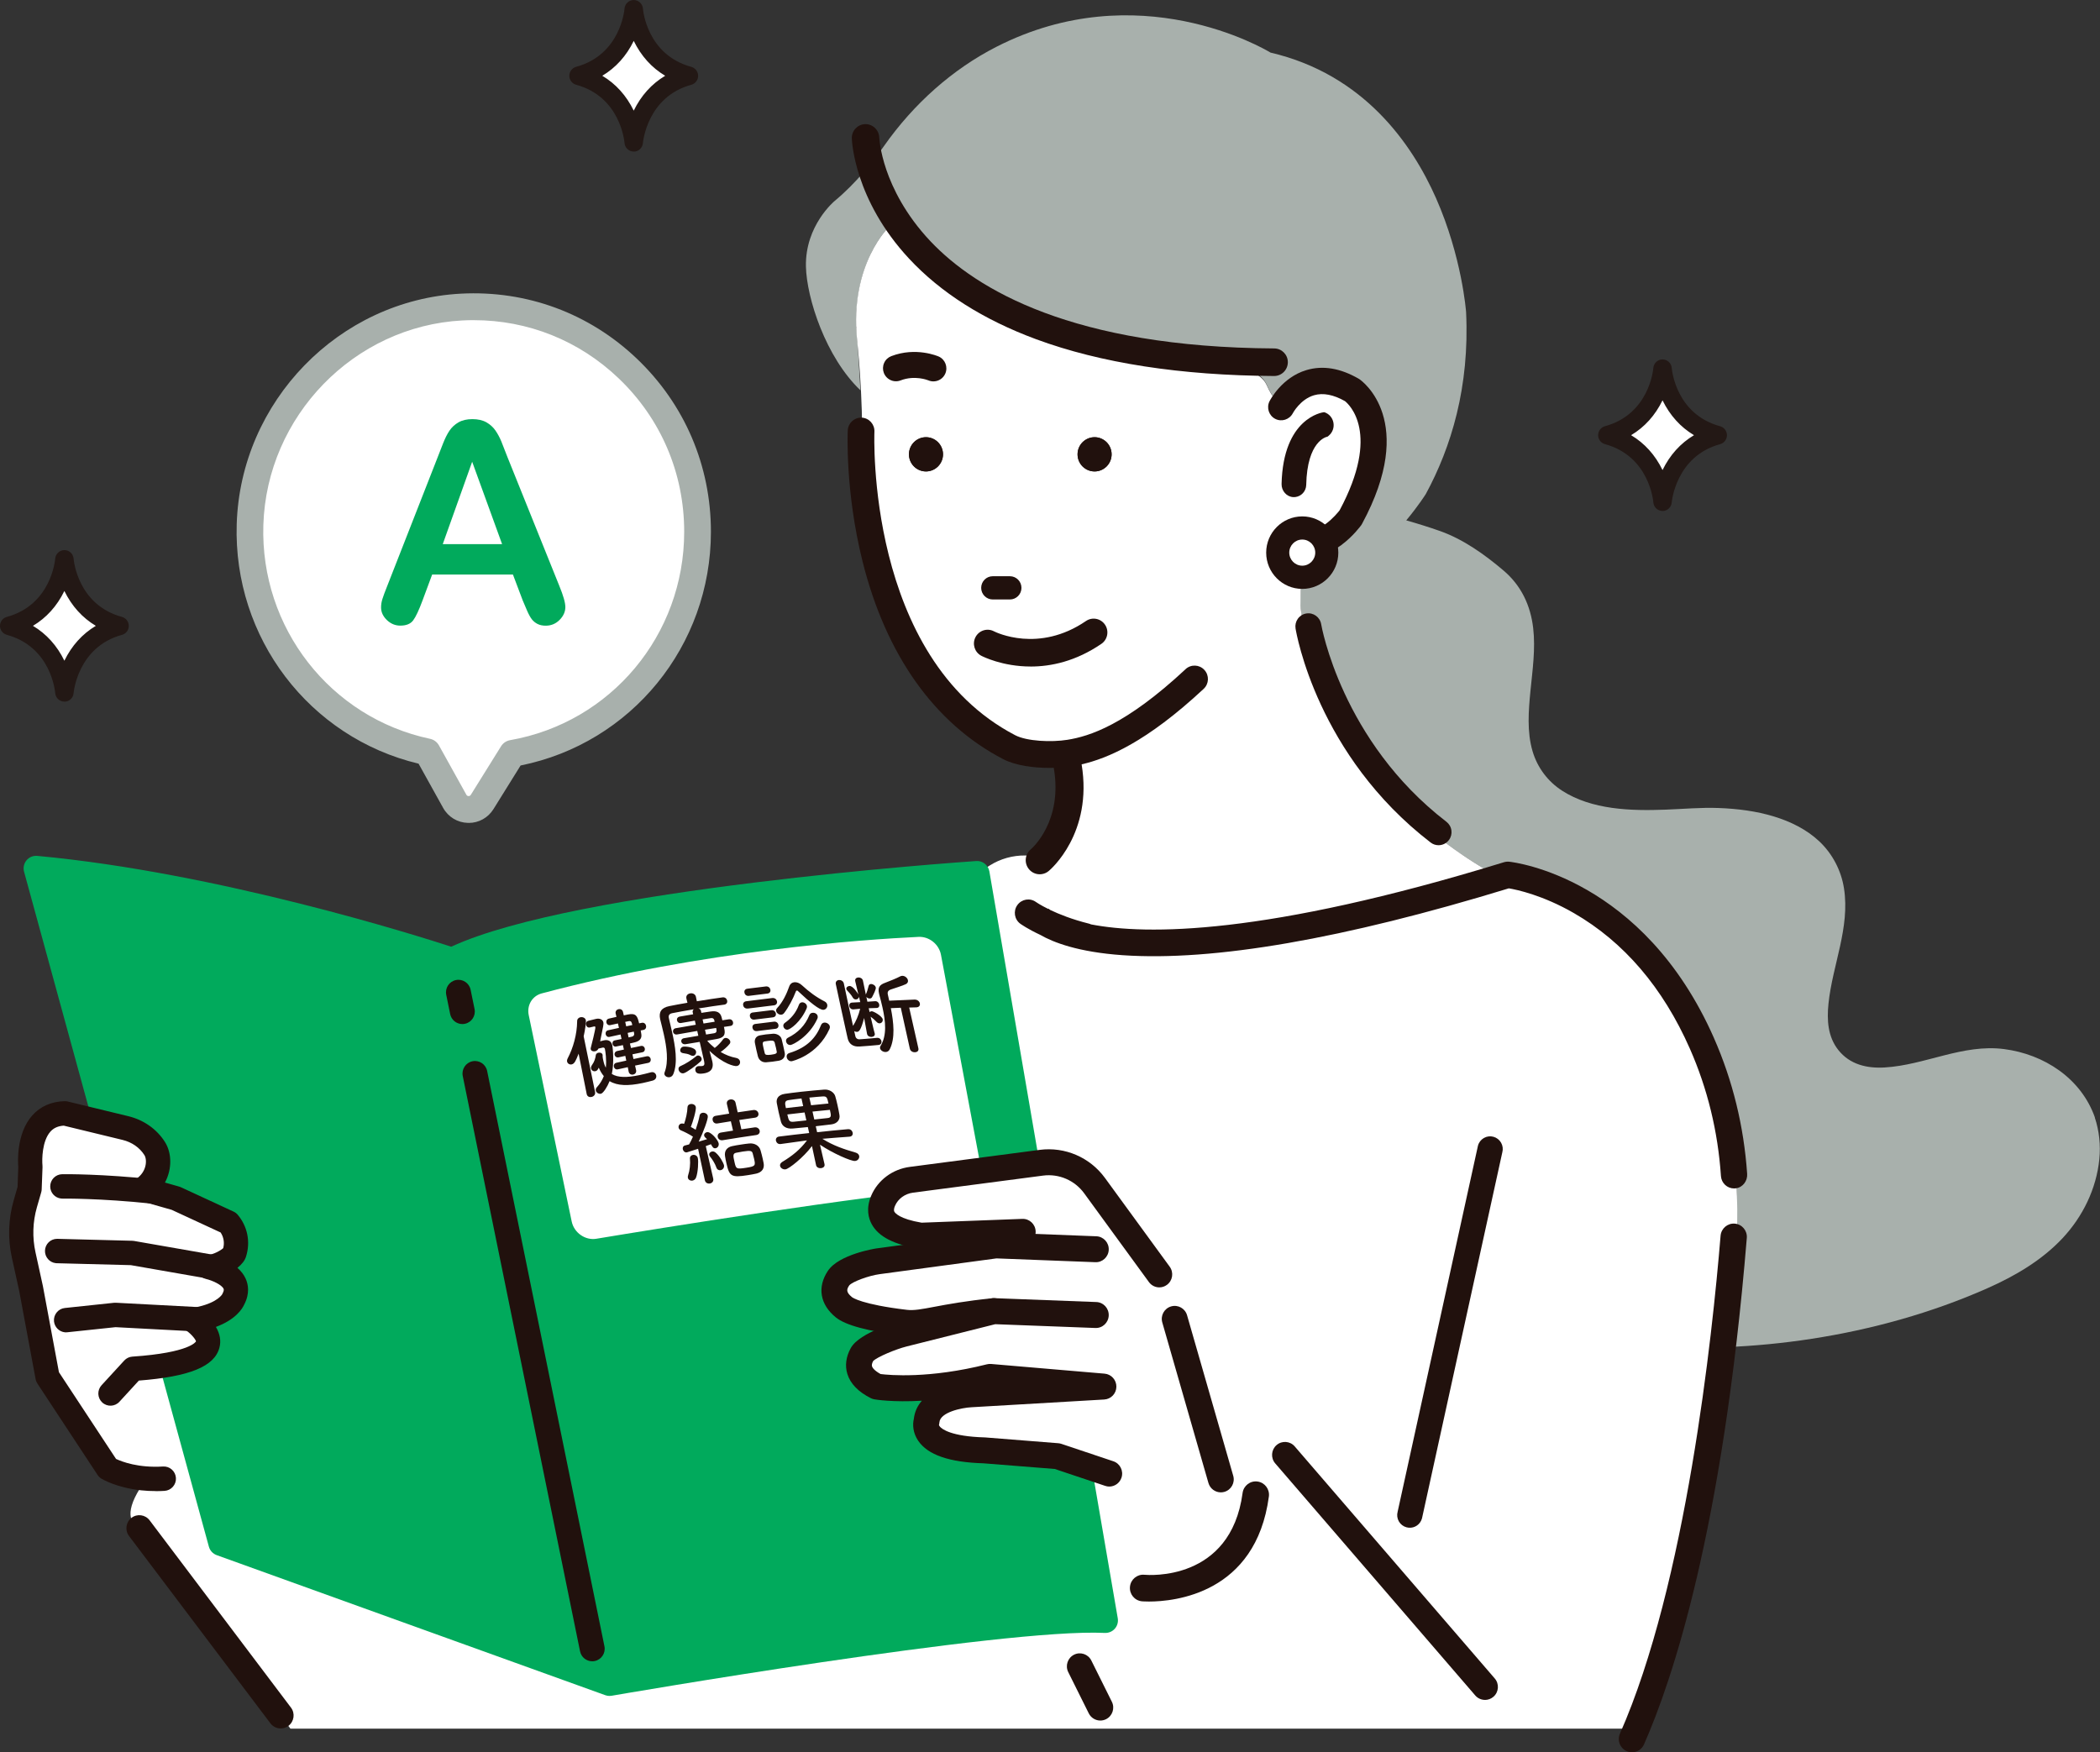
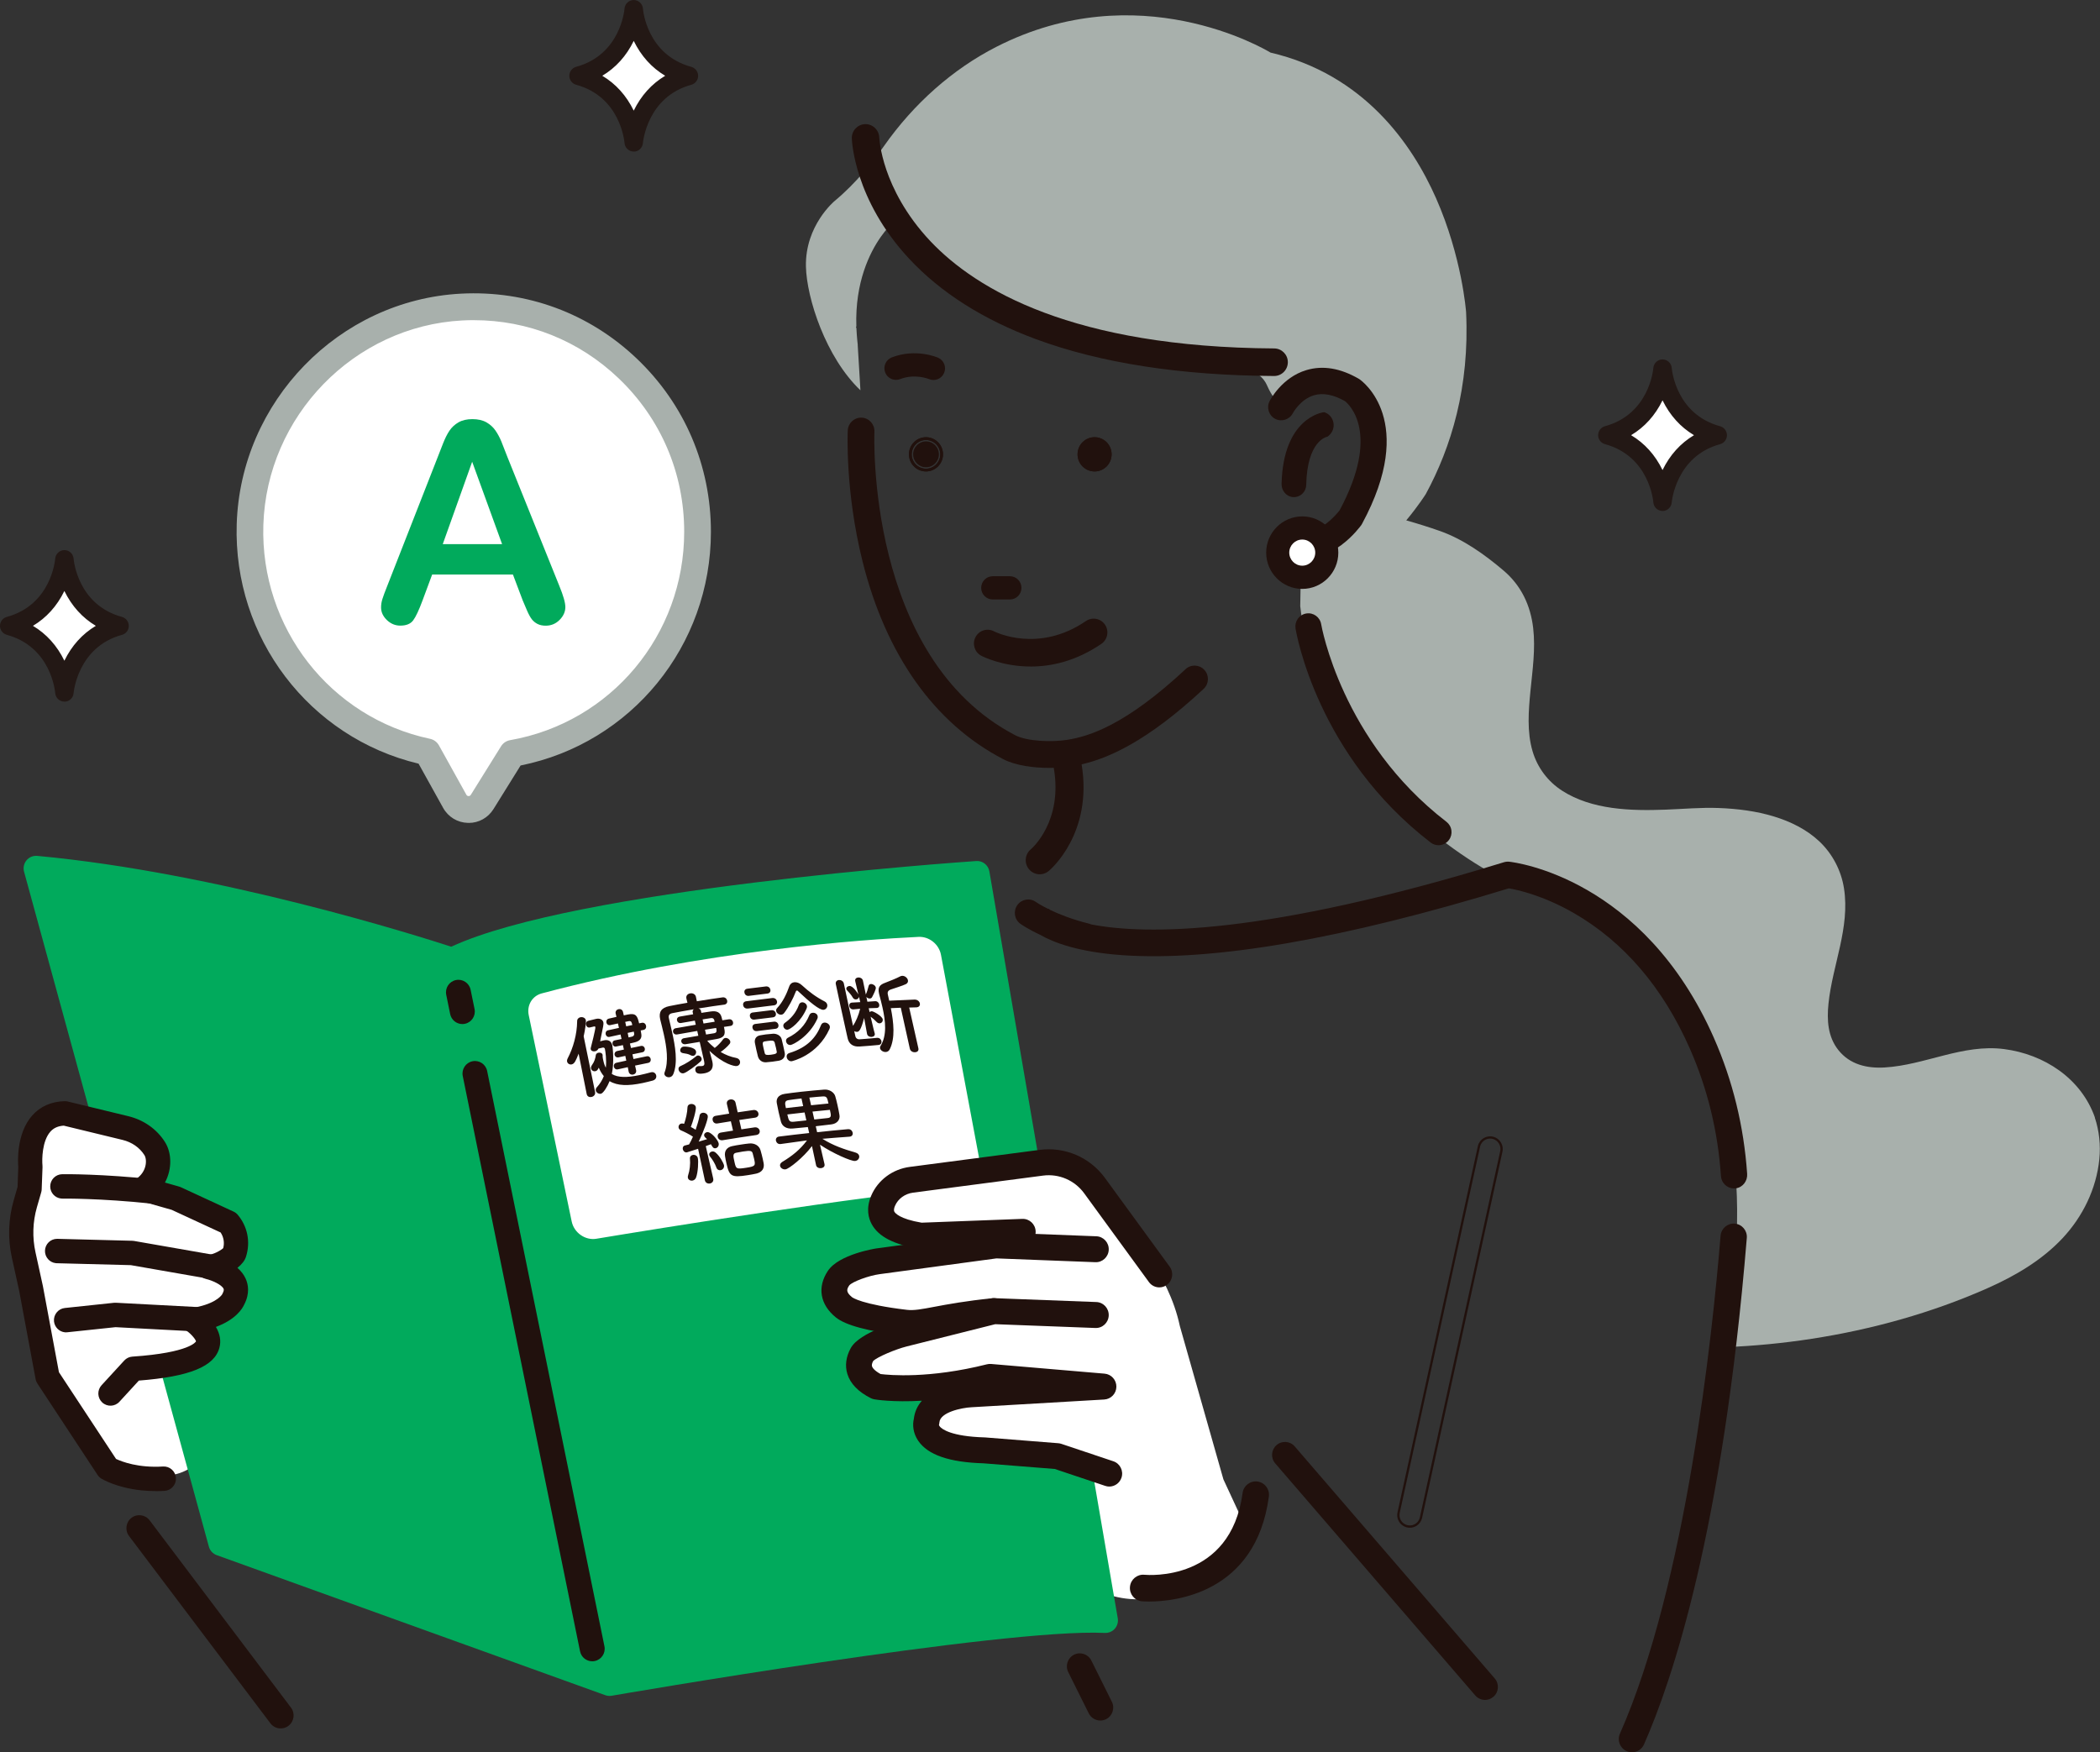
<svg xmlns="http://www.w3.org/2000/svg" width="139" height="116" viewBox="0 0 139 116" fill="none">
  <rect x="0" y="0" width="139" height="116" fill="#333333" stroke="none" />
  <g id="line" clip-path="url(#clip0_1249_13856)">
    <path id="Vector" d="M138.665 73.983C137.753 71.385 135.296 69.789 132.649 69.448C129.921 69.096 127.427 70.506 124.748 70.666C123.576 70.735 122.443 70.474 121.679 69.51C120.983 68.633 120.916 67.533 121.028 66.442C121.292 63.877 122.465 61.421 122.053 58.798C121.868 57.621 121.286 56.513 120.421 55.698C119.58 54.908 118.522 54.388 117.428 54.054C116.248 53.692 115.002 53.537 113.771 53.49C112.587 53.444 111.416 53.556 110.233 53.599C107.95 53.685 105.365 53.615 103.39 52.339C102.459 51.739 101.761 50.82 101.441 49.73C101.062 48.441 101.173 47.064 101.301 45.743C101.436 44.365 101.643 42.964 101.482 41.577C101.308 40.075 100.685 38.759 99.523 37.772C98.277 36.714 96.865 35.705 95.333 35.16C94.606 34.902 93.844 34.666 93.081 34.448C93.912 33.449 94.376 32.702 94.376 32.702C96.048 29.62 97.282 25.624 97.041 20.66C97.039 20.624 96.773 17.016 95.051 13.117C93.46 9.517 90.269 4.924 84.095 3.481C83.674 3.225 75.321 -1.686 65.949 3.101C63.065 4.574 60.49 6.848 58.503 9.68C57.797 10.686 56.66 12.129 55.254 13.297C55.235 13.312 53.288 14.924 53.345 17.637C53.39 19.731 54.655 23.654 56.952 25.836C56.919 25.394 56.803 23.222 56.774 22.874C56.774 22.867 56.774 22.86 56.772 22.853C56.772 22.852 56.772 22.846 56.776 22.843C56.769 22.766 56.762 22.7 56.756 22.646L56.755 22.648C56.749 22.589 56.744 22.533 56.739 22.477C56.739 22.47 56.739 22.463 56.737 22.456C56.727 22.352 56.72 22.249 56.711 22.147C56.711 22.147 56.708 22.147 56.708 22.145C56.708 22.145 56.708 22.145 56.711 22.143C56.703 22.02 56.694 21.898 56.689 21.778C56.68 21.778 56.673 21.779 56.673 21.778C56.673 21.778 56.68 21.776 56.689 21.773C56.689 21.748 56.687 21.724 56.685 21.698C56.673 21.698 56.665 21.699 56.665 21.698C56.663 21.68 56.661 21.663 56.66 21.651C56.66 21.649 56.66 21.645 56.66 21.644C56.66 21.642 56.668 21.628 56.682 21.609C56.585 18.668 57.584 16.711 58.274 15.719C58.279 15.711 58.286 15.702 58.292 15.693C58.297 15.686 58.302 15.678 58.307 15.671C58.645 15.188 58.903 14.955 58.903 14.955C63.143 18.532 67.967 22.061 80.481 24.009C80.59 24.009 80.699 24.011 80.804 24.016C81.016 24.026 81.218 24.046 81.412 24.073C82.478 24.227 83.266 24.639 83.665 25.168C83.738 25.264 83.797 25.365 83.844 25.467C83.844 25.469 83.845 25.471 83.847 25.473C83.871 25.527 83.894 25.577 83.918 25.626C83.927 25.643 83.934 25.659 83.942 25.676C83.958 25.708 83.974 25.739 83.987 25.77C83.996 25.788 84.005 25.805 84.015 25.822C84.029 25.849 84.043 25.875 84.055 25.899C84.064 25.916 84.072 25.932 84.081 25.948C84.093 25.97 84.107 25.993 84.119 26.014C84.127 26.028 84.136 26.044 84.145 26.057C84.157 26.078 84.169 26.097 84.181 26.117C84.188 26.129 84.197 26.141 84.204 26.153C84.216 26.172 84.23 26.191 84.242 26.209C84.249 26.218 84.254 26.226 84.261 26.235C84.278 26.259 84.297 26.282 84.313 26.303C84.313 26.303 84.313 26.303 84.314 26.305C84.332 26.325 84.347 26.345 84.365 26.36C84.37 26.365 84.375 26.371 84.38 26.376C84.391 26.386 84.401 26.397 84.411 26.407C84.418 26.412 84.424 26.418 84.429 26.423C84.437 26.43 84.448 26.439 84.456 26.445C84.462 26.451 84.469 26.454 84.474 26.458C84.482 26.463 84.491 26.468 84.5 26.473C84.505 26.477 84.51 26.48 84.517 26.482C84.526 26.485 84.534 26.489 84.541 26.492C84.546 26.494 84.552 26.496 84.557 26.498C84.565 26.5 84.574 26.501 84.581 26.503C84.585 26.503 84.59 26.505 84.593 26.505C84.605 26.505 84.616 26.506 84.628 26.505C84.654 26.503 84.676 26.494 84.699 26.482C84.7 26.482 84.702 26.48 84.704 26.479C84.723 26.466 84.742 26.453 84.757 26.433C84.759 26.432 84.761 26.43 84.763 26.428C84.778 26.409 84.794 26.39 84.806 26.367C84.806 26.365 84.808 26.364 84.809 26.362C84.837 26.315 84.858 26.263 84.874 26.216C84.874 26.214 84.874 26.212 84.875 26.209C84.882 26.188 84.887 26.167 84.892 26.15C84.892 26.148 84.892 26.146 84.892 26.144C84.896 26.129 84.9 26.113 84.903 26.103C84.903 26.103 84.903 26.101 84.903 26.099C84.905 26.09 84.906 26.084 84.906 26.084C84.991 26.035 85.076 25.989 85.157 25.946C85.185 25.932 85.211 25.918 85.239 25.904C85.294 25.876 85.348 25.847 85.401 25.821C85.434 25.805 85.465 25.789 85.497 25.774C85.543 25.751 85.59 25.729 85.637 25.706C85.67 25.69 85.703 25.676 85.737 25.661C85.781 25.641 85.824 25.62 85.867 25.603C85.902 25.589 85.934 25.575 85.967 25.561C86.007 25.544 86.049 25.528 86.088 25.513C86.121 25.499 86.156 25.486 86.189 25.474C86.227 25.46 86.265 25.445 86.303 25.433C86.336 25.42 86.369 25.41 86.402 25.398C86.438 25.386 86.475 25.373 86.509 25.361C86.542 25.351 86.573 25.34 86.606 25.332C86.641 25.321 86.675 25.311 86.71 25.302C86.741 25.293 86.772 25.285 86.803 25.276C86.836 25.267 86.869 25.259 86.902 25.252C86.933 25.245 86.963 25.236 86.994 25.231C87.025 25.224 87.056 25.217 87.087 25.212C87.117 25.206 87.148 25.199 87.177 25.194C87.207 25.189 87.236 25.184 87.266 25.18C87.295 25.175 87.324 25.172 87.354 25.166C87.383 25.163 87.411 25.159 87.439 25.156C87.466 25.152 87.496 25.149 87.523 25.147C87.551 25.145 87.577 25.144 87.603 25.142C87.631 25.14 87.658 25.139 87.686 25.137C87.71 25.137 87.734 25.137 87.759 25.137C87.844 25.137 87.927 25.137 88.006 25.142C88.192 25.154 88.363 25.185 88.52 25.231C88.52 25.231 88.524 25.231 88.525 25.231C88.603 25.253 88.678 25.279 88.751 25.309C88.751 25.309 88.754 25.309 88.754 25.311C88.97 25.401 89.161 25.521 89.325 25.664C89.358 25.694 89.391 25.723 89.422 25.755C89.429 25.76 89.434 25.767 89.439 25.772C89.465 25.798 89.49 25.824 89.514 25.85C89.521 25.857 89.528 25.864 89.535 25.873C89.559 25.899 89.581 25.927 89.604 25.955C89.609 25.962 89.614 25.969 89.619 25.976C89.645 26.007 89.67 26.04 89.694 26.073C89.696 26.075 89.697 26.078 89.699 26.08C89.753 26.153 89.801 26.23 89.846 26.306C89.848 26.31 89.85 26.313 89.851 26.317C89.87 26.352 89.891 26.386 89.909 26.421C89.912 26.428 89.915 26.435 89.919 26.442C89.936 26.473 89.952 26.506 89.967 26.54C89.971 26.546 89.974 26.553 89.978 26.56C89.993 26.595 90.011 26.63 90.024 26.665C90.026 26.668 90.028 26.674 90.03 26.677C90.082 26.799 90.126 26.921 90.166 27.043C90.168 27.048 90.17 27.055 90.171 27.06C90.182 27.095 90.192 27.128 90.203 27.163C90.204 27.169 90.206 27.177 90.21 27.183C90.22 27.216 90.229 27.251 90.237 27.284C90.237 27.29 90.241 27.297 90.243 27.302C90.274 27.42 90.3 27.537 90.32 27.65C90.32 27.653 90.32 27.657 90.322 27.66C90.329 27.693 90.334 27.725 90.339 27.758C90.339 27.765 90.341 27.772 90.343 27.779C90.348 27.806 90.352 27.836 90.357 27.864C90.357 27.871 90.359 27.878 90.36 27.885C90.365 27.914 90.369 27.944 90.372 27.972C90.372 27.975 90.372 27.979 90.372 27.982C90.381 28.048 90.388 28.111 90.393 28.17C90.393 28.172 90.393 28.175 90.393 28.177C90.395 28.203 90.398 28.228 90.4 28.252C90.4 28.259 90.4 28.264 90.4 28.271C90.4 28.29 90.403 28.309 90.403 28.329C90.403 28.336 90.403 28.343 90.403 28.349C90.403 28.367 90.405 28.384 90.407 28.4C90.407 28.405 90.407 28.412 90.407 28.417C90.407 28.435 90.409 28.452 90.409 28.468C90.409 28.471 90.409 28.475 90.409 28.478C90.409 28.497 90.409 28.515 90.41 28.532C90.41 28.536 90.41 28.538 90.41 28.541C90.41 28.553 90.41 28.565 90.41 28.578C90.41 28.583 90.41 28.586 90.41 28.591C90.41 28.598 90.41 28.607 90.41 28.612C90.41 28.617 90.41 28.623 90.41 28.626C90.41 28.63 90.41 28.635 90.41 28.638C90.41 28.644 90.41 28.647 90.41 28.652V28.656V28.67C90.424 28.816 90.431 28.957 90.44 29.098C90.445 29.19 90.45 29.282 90.454 29.371C90.459 29.519 90.462 29.665 90.462 29.806C90.462 29.824 90.462 29.841 90.462 29.858C90.462 30.02 90.455 30.177 90.447 30.332C90.445 30.375 90.442 30.417 90.438 30.459C90.429 30.586 90.419 30.709 90.405 30.83C90.352 31.324 90.261 31.769 90.144 32.175C90.144 32.178 90.142 32.184 90.14 32.187C90.111 32.286 90.08 32.38 90.047 32.474C90.04 32.493 90.033 32.514 90.026 32.535C90.002 32.605 89.976 32.673 89.948 32.739C89.922 32.807 89.895 32.875 89.867 32.939C89.848 32.983 89.827 33.024 89.808 33.066C89.786 33.113 89.763 33.158 89.741 33.205C89.715 33.258 89.689 33.31 89.661 33.36C89.619 33.438 89.576 33.515 89.531 33.588C89.507 33.628 89.481 33.666 89.457 33.705C89.429 33.748 89.401 33.79 89.374 33.832C89.346 33.872 89.32 33.91 89.292 33.948C89.247 34.011 89.201 34.072 89.154 34.131C89.124 34.169 89.093 34.204 89.064 34.241C89.038 34.272 89.01 34.303 88.984 34.335C88.953 34.371 88.922 34.406 88.889 34.441C88.842 34.491 88.794 34.54 88.747 34.589C88.714 34.622 88.68 34.655 88.645 34.686C88.619 34.711 88.595 34.733 88.569 34.756C88.534 34.787 88.5 34.819 88.465 34.848C88.418 34.888 88.37 34.928 88.323 34.965C88.287 34.994 88.25 35.02 88.214 35.048C88.192 35.066 88.167 35.083 88.145 35.099C88.077 35.148 88.01 35.194 87.942 35.238C87.927 35.248 87.913 35.257 87.897 35.268C87.861 35.29 87.825 35.313 87.788 35.336C87.766 35.349 87.745 35.362 87.722 35.374C87.66 35.41 87.598 35.445 87.537 35.478C87.52 35.487 87.503 35.497 87.485 35.506C87.451 35.523 87.418 35.541 87.383 35.556C87.362 35.567 87.342 35.577 87.321 35.586C87.266 35.612 87.212 35.637 87.16 35.659C87.141 35.668 87.122 35.677 87.103 35.684C87.072 35.696 87.042 35.708 87.013 35.72C86.992 35.729 86.973 35.736 86.952 35.743C86.907 35.76 86.864 35.776 86.822 35.791C86.802 35.798 86.781 35.805 86.762 35.812C86.738 35.821 86.713 35.828 86.689 35.837C86.668 35.844 86.649 35.849 86.63 35.856C86.599 35.865 86.57 35.873 86.542 35.882C86.519 35.889 86.499 35.894 86.478 35.899C86.461 35.905 86.445 35.908 86.428 35.913C86.409 35.919 86.39 35.922 86.372 35.927C86.355 35.931 86.34 35.936 86.324 35.939C86.305 35.945 86.286 35.948 86.27 35.952C86.26 35.953 86.253 35.955 86.244 35.957C86.229 35.96 86.215 35.962 86.203 35.965C86.196 35.965 86.191 35.967 86.186 35.969C86.173 35.971 86.165 35.972 86.156 35.974C86.151 35.974 86.149 35.974 86.147 35.974C86.142 35.974 86.139 35.974 86.139 35.974L86.063 40.127C87.212 50.159 95.459 56.093 99.201 58.048L99.362 58.067C99.684 57.969 99.987 57.877 100.023 57.87C100.023 57.87 99.823 57.945 99.452 58.077L100.307 58.178L102.256 58.57C102.256 58.57 117.07 63.863 114.732 84.64C114.732 84.64 114.579 86.425 114.235 89.179C116.137 89.102 118.036 88.918 119.919 88.627C123.905 88.011 127.857 86.916 131.55 85.28C133.373 84.472 135.14 83.439 136.518 81.972C137.859 80.539 138.761 78.7 138.956 76.733C139.048 75.809 138.949 74.859 138.655 73.978L138.665 73.983Z" fill="#A8B0AC" />
    <path id="Vector_2" d="M62.501 59.163C58.694 61.494 61.034 59.877 62.501 59.163V59.163Z" fill="white" />
-     <path id="Vector_3" d="M102.267 58.575L100.318 58.184L99.214 58.053C95.474 56.099 87.225 50.164 86.075 40.132L86.152 35.979C86.152 35.979 91.019 35.327 90.416 28.675C90.416 28.675 90.532 22.926 84.9 26.096C84.9 26.096 84.682 27.37 83.834 25.476C83.465 24.651 82.209 24.289 80.471 24.018C67.957 22.068 63.133 18.541 58.893 14.964C58.893 14.964 56.217 17.449 56.73 22.483C56.73 22.483 57.154 26.4 57.044 29.655C57.044 29.655 56.179 43.219 66.301 49.069C66.301 49.069 68.238 50.333 70.164 49.85C70.164 49.85 72.869 52.19 68.947 56.648L67.864 56.633C67.035 56.621 66.219 56.85 65.517 57.291C64.236 58.093 63.249 58.704 62.498 59.163L15.91 91.897C5.579 100.326 9.283 101.109 9.283 101.109L19.224 114.437H107.918C112.986 105.225 114.741 84.643 114.741 84.643C117.08 63.866 102.265 58.573 102.265 58.573L102.267 58.575Z" fill="white" />
    <path id="Vector_4" d="M16.864 88.315C16.864 88.315 15.235 98.347 10.43 97.644C10.43 97.644 6.896 97.861 5.175 93.756L3.121 90.989L2.375 85.024C2.375 85.024 18.319 81.796 16.862 88.314L16.864 88.315Z" fill="white" />
    <path id="Vector_5" d="M18.49 114.418C18.263 114.393 18.047 114.28 17.898 114.082L8.541 101.683C8.255 101.306 8.33 100.766 8.705 100.479C9.081 100.192 9.618 100.267 9.903 100.644L19.26 113.043C19.546 113.421 19.471 113.96 19.096 114.247C18.916 114.385 18.699 114.439 18.49 114.418Z" fill="#21110D" />
    <path id="Vector_6" d="M74.784 81.721C74.784 81.721 77.33 84.196 78.093 87.779L80.978 97.934L82.166 100.495C82.166 100.495 78.856 108.005 72.575 105.274L69.012 94.863L67.398 87.012L67.483 83.855C67.483 83.855 70.114 77.796 74.782 81.721H74.784Z" fill="white" />
    <path id="Vector_7" d="M73.985 107.127L65.487 57.686C65.414 57.266 65.037 56.969 64.618 57C63.526 57.075 38.106 58.842 29.867 62.672C27.658 61.952 14.43 57.764 2.463 56.659C2.193 56.635 1.928 56.744 1.755 56.953C1.582 57.162 1.52 57.444 1.592 57.705L13.826 102.388C13.897 102.649 14.091 102.858 14.343 102.949L40.067 112.222C40.157 112.255 40.25 112.27 40.345 112.27C40.392 112.27 40.439 112.267 40.486 112.258C40.745 112.213 66.441 107.768 73.132 108.099C73.38 108.109 73.624 108.008 73.79 107.82C73.956 107.632 74.027 107.378 73.985 107.129V107.127Z" fill="#01AA5C" />
    <path id="Vector_8" d="M39.2 109.976C38.815 109.976 38.473 109.707 38.393 109.313L30.63 71.233C30.539 70.784 30.826 70.346 31.273 70.255C31.719 70.163 32.155 70.452 32.245 70.901L40.008 108.981C40.1 109.43 39.812 109.869 39.366 109.959C39.31 109.971 39.255 109.976 39.2 109.976Z" fill="#21110D" />
    <path id="Vector_9" d="M30.603 67.792C30.218 67.792 29.876 67.523 29.796 67.129L29.537 65.857C29.445 65.408 29.732 64.969 30.179 64.879C30.625 64.787 31.061 65.076 31.151 65.525L31.411 66.797C31.503 67.246 31.215 67.684 30.769 67.775C30.713 67.787 30.658 67.792 30.603 67.792Z" fill="#21110D" />
    <path id="Vector_10" d="M34.997 67.201L37.841 80.863C37.997 81.608 38.736 82.126 39.47 82.005C43.637 81.314 56.508 79.224 63.817 78.553C64.546 78.487 65.027 77.838 64.89 77.107L62.283 63.206C62.154 62.51 61.503 61.988 60.802 62.021C57.235 62.19 46.571 62.909 35.857 65.763C35.229 65.93 34.86 66.545 34.997 67.201Z" fill="white" />
    <path id="Vector_11" d="M38.834 72.425C38.655 71.534 38.477 70.643 38.299 69.752C38.119 70.213 38.029 70.415 37.849 70.46C37.709 70.495 37.568 70.413 37.537 70.278C37.523 70.219 37.534 70.147 37.572 70.071C37.939 69.374 38.193 68.475 38.202 67.605C38.2 67.457 38.297 67.37 38.408 67.343C38.56 67.307 38.742 67.375 38.776 67.535C38.804 67.658 38.73 68.177 38.633 68.603C38.885 69.832 39.136 71.061 39.389 72.29C39.422 72.462 39.301 72.584 39.161 72.617C39.026 72.65 38.873 72.599 38.835 72.431C38.835 72.429 38.835 72.427 38.835 72.425H38.834ZM39.614 69.411C39.569 69.514 39.484 69.571 39.396 69.592C39.261 69.623 39.126 69.569 39.102 69.458C39.095 69.428 39.095 69.397 39.105 69.364C39.133 69.265 39.431 68.092 39.408 67.993C39.4 67.951 39.36 67.942 39.33 67.949C39.235 67.972 39.14 67.994 39.043 68.017C38.908 68.048 38.813 67.954 38.79 67.848C38.766 67.737 38.811 67.608 38.939 67.577C39.136 67.524 39.335 67.477 39.448 67.451C39.676 67.399 39.891 67.474 39.938 67.686C39.96 67.787 39.945 67.881 39.723 68.934C39.858 68.903 39.957 68.875 39.974 68.871C40.237 68.811 40.462 68.903 40.53 69.204C40.564 69.357 40.658 70.354 40.497 71.096C40.89 71.341 41.49 71.346 42.326 71.172C42.562 71.124 42.813 71.059 43.086 70.986C43.098 70.984 43.103 70.983 43.115 70.981C43.28 70.948 43.405 71.059 43.434 71.193C43.465 71.329 43.399 71.482 43.197 71.536C42.963 71.595 42.749 71.653 42.536 71.696C41.592 71.893 40.872 71.889 40.35 71.571C40.204 71.938 39.936 72.366 39.779 72.404C39.638 72.438 39.467 72.337 39.436 72.196C39.42 72.124 39.439 72.046 39.508 71.973C39.721 71.743 39.868 71.491 39.967 71.238C39.839 71.082 39.727 70.904 39.633 70.68C39.611 70.716 39.6 70.749 39.576 70.786C39.536 70.857 39.477 70.896 39.413 70.911C39.29 70.941 39.152 70.868 39.123 70.739C39.109 70.674 39.121 70.591 39.187 70.501C39.347 70.283 39.415 70.037 39.436 69.853C39.448 69.769 39.515 69.71 39.597 69.691C39.72 69.662 39.858 69.705 39.886 69.829C39.893 69.858 39.889 69.926 39.886 69.94C39.895 70.037 39.915 70.125 39.933 70.208C39.972 70.391 40.026 70.546 40.1 70.683C40.158 70.168 40.073 69.596 40.038 69.435C40.021 69.359 39.948 69.338 39.896 69.35C39.803 69.371 39.709 69.394 39.616 69.415L39.614 69.411ZM42.035 70.542C42.058 70.641 42.081 70.742 42.103 70.843C42.138 71.002 42.034 71.111 41.909 71.138C41.791 71.162 41.65 71.106 41.613 70.948C41.592 70.847 41.572 70.746 41.553 70.647C41.334 70.694 41.118 70.741 40.9 70.789C40.753 70.823 40.658 70.727 40.633 70.621C40.609 70.509 40.656 70.387 40.801 70.354C41.018 70.306 41.236 70.259 41.454 70.212C41.433 70.107 41.411 70.003 41.39 69.898C41.243 69.93 41.096 69.963 40.949 69.994C40.801 70.027 40.703 69.938 40.678 69.832C40.656 69.733 40.71 69.609 40.855 69.576C41.002 69.543 41.149 69.512 41.296 69.481C41.274 69.383 41.253 69.284 41.231 69.186C41.071 69.221 40.919 69.254 40.777 69.279C40.654 69.307 40.566 69.214 40.544 69.115C40.521 69.016 40.564 68.901 40.687 68.873C40.689 68.873 40.691 68.873 40.692 68.873C40.841 68.847 40.988 68.814 41.141 68.781C41.118 68.682 41.096 68.581 41.073 68.482C40.831 68.534 40.587 68.588 40.344 68.642C40.209 68.671 40.114 68.576 40.09 68.469C40.066 68.358 40.113 68.236 40.246 68.205C40.486 68.151 40.727 68.099 40.968 68.046C40.945 67.949 40.924 67.85 40.902 67.752C40.737 67.787 40.573 67.824 40.408 67.86C40.407 67.86 40.405 67.86 40.403 67.86C40.256 67.893 40.163 67.803 40.139 67.697C40.114 67.585 40.161 67.463 40.306 67.43C40.447 67.399 40.628 67.354 40.805 67.316C40.788 67.244 40.769 67.171 40.751 67.1C40.715 66.941 40.821 66.832 40.938 66.806C41.061 66.779 41.203 66.835 41.239 66.994C41.257 67.068 41.272 67.143 41.289 67.216C41.378 67.197 41.466 67.18 41.554 67.161C42.093 67.055 42.19 67.246 42.302 67.745C42.363 67.733 42.423 67.721 42.486 67.709C42.633 67.679 42.736 67.782 42.762 67.9C42.788 68.019 42.738 68.151 42.591 68.18C42.531 68.193 42.468 68.205 42.408 68.217C42.422 68.306 42.441 68.389 42.451 68.466C42.498 68.783 42.292 68.941 41.975 69.012C41.887 69.032 41.788 69.058 41.694 69.079C41.719 69.178 41.743 69.277 41.767 69.378C41.985 69.333 42.203 69.287 42.422 69.242C42.563 69.213 42.657 69.305 42.679 69.406C42.704 69.512 42.655 69.632 42.515 69.66C42.297 69.705 42.079 69.75 41.861 69.796C41.883 69.9 41.907 70.004 41.93 70.107C42.222 70.046 42.515 69.985 42.807 69.926C42.949 69.898 43.043 69.989 43.069 70.102C43.093 70.208 43.046 70.333 42.904 70.363C42.614 70.422 42.323 70.481 42.032 70.542H42.035ZM41.854 67.857C41.804 67.634 41.766 67.573 41.606 67.601C41.532 67.617 41.457 67.632 41.383 67.648C41.406 67.745 41.426 67.845 41.449 67.942C41.584 67.914 41.719 67.885 41.855 67.857H41.854ZM41.546 68.377C41.566 68.478 41.587 68.579 41.606 68.678C41.689 68.661 41.764 68.638 41.835 68.624C41.933 68.597 41.992 68.53 41.975 68.422C41.966 68.381 41.963 68.339 41.952 68.292C41.817 68.32 41.681 68.348 41.546 68.377Z" fill="#21110D" />
    <path id="Vector_12" d="M47.919 67.989C47.998 68.349 48.066 68.671 47.453 68.779C47.28 68.805 47.062 68.852 46.825 68.891C46.827 68.903 46.83 68.915 46.834 68.925C46.974 69.086 47.138 69.237 47.309 69.374C47.51 69.227 47.739 68.978 47.856 68.809C47.893 68.755 47.948 68.722 48.002 68.713C48.145 68.692 48.306 68.807 48.336 68.938C48.348 68.992 48.336 69.047 48.298 69.101C48.149 69.293 47.9 69.501 47.702 69.642C48.023 69.831 48.367 69.968 48.734 70.036C48.876 70.064 48.957 70.156 48.98 70.255C49.011 70.396 48.935 70.547 48.76 70.572C48.611 70.593 47.886 70.445 46.962 69.564C46.962 69.566 46.962 69.568 46.962 69.569C47.02 69.787 47.079 70.006 47.138 70.224C47.142 70.241 47.145 70.259 47.15 70.276C47.214 70.565 47.209 70.955 46.596 71.057C46.162 71.13 46.062 71.014 46.03 70.873C46.001 70.744 46.063 70.605 46.212 70.579C46.229 70.575 46.254 70.572 46.273 70.575C46.359 70.579 46.434 70.579 46.492 70.568C46.605 70.549 46.657 70.48 46.603 70.238C46.506 69.817 46.411 69.394 46.314 68.972C45.963 69.032 45.618 69.091 45.38 69.126C45.219 69.148 45.118 69.061 45.096 68.962C45.073 68.863 45.129 68.753 45.278 68.727C45.279 68.727 45.281 68.727 45.283 68.727C45.596 68.671 45.907 68.619 46.222 68.567C46.198 68.461 46.176 68.355 46.151 68.248C45.707 68.323 45.264 68.4 44.821 68.48C44.672 68.506 44.573 68.421 44.549 68.315C44.526 68.214 44.58 68.095 44.729 68.067C45.17 67.987 45.611 67.911 46.053 67.838C46.032 67.747 46.013 67.657 45.992 67.566C45.691 67.617 45.39 67.669 45.089 67.721C44.935 67.749 44.834 67.657 44.81 67.55C44.786 67.444 44.84 67.324 45.001 67.296C45.293 67.244 45.587 67.195 45.88 67.145C45.869 67.1 45.859 67.055 45.85 67.009C45.831 66.921 45.866 66.86 45.93 66.813C45.335 66.912 44.779 67.016 44.495 67.072C44.289 67.115 44.234 67.23 44.272 67.394C44.286 67.453 44.296 67.505 44.31 67.564C44.362 67.799 44.426 68.052 44.483 68.311C44.694 69.253 44.876 70.323 44.573 71.091C44.523 71.223 44.426 71.291 44.331 71.308C44.177 71.338 44.011 71.252 43.979 71.117C43.971 71.075 43.972 71.031 43.993 70.984C44.265 70.269 44.127 69.315 43.936 68.461C43.858 68.113 43.773 67.785 43.701 67.493C43.701 67.488 43.697 67.481 43.697 67.476C43.592 66.999 43.767 66.713 44.305 66.604C44.606 66.543 45.039 66.461 45.502 66.383C45.48 66.289 45.456 66.195 45.433 66.101C45.433 66.099 45.433 66.097 45.433 66.096C45.392 65.908 45.525 65.787 45.686 65.76C45.84 65.734 46.022 65.801 46.065 65.989C46.065 65.991 46.065 65.993 46.065 65.995C46.084 66.09 46.105 66.188 46.124 66.284C46.809 66.172 47.477 66.071 47.825 66.026C47.993 66.002 48.104 66.113 48.132 66.237C48.158 66.355 48.1 66.484 47.933 66.508C47.931 66.508 47.929 66.508 47.927 66.508C47.592 66.552 46.91 66.647 46.231 66.759C46.311 66.783 46.377 66.826 46.396 66.915C46.406 66.96 46.416 67.006 46.425 67.051C46.633 67.02 46.839 66.988 47.046 66.959C47.429 66.9 47.676 67.014 47.76 67.331C47.773 67.396 47.798 67.472 47.813 67.542C47.957 67.521 48.1 67.498 48.244 67.477C48.4 67.455 48.497 67.558 48.519 67.662C48.544 67.773 48.497 67.897 48.343 67.918C48.201 67.939 48.061 67.96 47.919 67.98V67.989ZM45.246 71.05C45.075 71.082 44.947 70.951 44.916 70.816C44.895 70.722 44.923 70.624 45.03 70.581C45.402 70.421 45.788 70.163 46.091 69.916C46.117 69.893 46.145 69.883 46.174 69.877C46.294 69.857 46.411 69.947 46.439 70.065C46.454 70.137 46.439 70.206 46.368 70.272C46.138 70.488 45.447 71.012 45.246 71.05ZM45.727 69.862C45.537 69.754 45.4 69.754 45.201 69.716C45.099 69.698 45.042 69.639 45.028 69.575C45.002 69.456 45.092 69.312 45.224 69.289C45.361 69.265 46.006 69.312 46.07 69.596C46.1 69.724 46.022 69.872 45.89 69.895C45.843 69.904 45.785 69.895 45.729 69.862H45.727ZM46.505 67.484C46.525 67.575 46.544 67.665 46.565 67.756C46.811 67.716 47.059 67.678 47.304 67.639C47.27 67.486 47.244 67.368 47.034 67.401C46.858 67.429 46.681 67.457 46.505 67.484ZM46.664 68.167C46.688 68.273 46.711 68.379 46.735 68.485C46.91 68.457 47.084 68.429 47.259 68.402C47.462 68.37 47.444 68.233 47.403 68.05C47.157 68.088 46.91 68.127 46.664 68.167Z" fill="#21110D" />
    <path id="Vector_13" d="M49.501 66.764C49.328 66.786 49.217 66.68 49.19 66.557C49.164 66.438 49.219 66.304 49.394 66.282C49.967 66.207 50.541 66.135 51.116 66.069C51.291 66.049 51.402 66.158 51.429 66.282C51.455 66.4 51.398 66.532 51.225 66.553C50.651 66.619 50.076 66.691 49.503 66.766L49.501 66.764ZM51.544 70.22C51.419 70.241 51.27 70.266 51.12 70.283C50.976 70.3 50.831 70.312 50.709 70.323C50.436 70.34 50.225 70.173 50.162 69.916C50.128 69.763 50.088 69.609 50.055 69.463C50.022 69.317 49.996 69.174 49.968 69.044C49.925 68.819 50.022 68.593 50.306 68.539C50.419 68.518 50.55 68.496 50.687 68.478C50.855 68.457 51.024 68.443 51.164 68.433C51.395 68.417 51.677 68.543 51.739 68.795C51.776 68.931 51.812 69.089 51.846 69.247C51.883 69.406 51.916 69.559 51.94 69.689C51.994 69.956 51.843 70.166 51.547 70.22H51.544ZM49.567 65.925C49.404 65.946 49.3 65.838 49.275 65.721C49.248 65.603 49.3 65.476 49.461 65.453C49.872 65.399 50.282 65.349 50.692 65.302C50.855 65.283 50.965 65.391 50.991 65.509C51.017 65.627 50.96 65.754 50.798 65.773C50.387 65.822 49.977 65.873 49.567 65.925ZM49.93 67.496C49.768 67.517 49.664 67.409 49.638 67.293C49.612 67.174 49.664 67.047 49.825 67.027C50.235 66.974 50.645 66.922 51.056 66.875C51.218 66.856 51.329 66.964 51.355 67.082C51.381 67.201 51.324 67.328 51.161 67.347C50.751 67.396 50.341 67.446 49.93 67.498V67.496ZM50.1 68.255C49.937 68.276 49.834 68.168 49.808 68.052C49.782 67.933 49.834 67.806 49.995 67.785C50.405 67.733 50.815 67.683 51.225 67.634C51.388 67.615 51.499 67.723 51.525 67.841C51.55 67.959 51.493 68.087 51.331 68.106C50.92 68.154 50.51 68.205 50.1 68.257V68.255ZM51.35 69.324C51.325 69.213 51.3 69.099 51.275 69.018C51.232 68.878 51.126 68.871 50.844 68.906C50.76 68.917 50.676 68.927 50.612 68.941C50.446 68.974 50.469 69.075 50.545 69.416C50.569 69.528 50.6 69.639 50.621 69.728C50.652 69.839 50.754 69.856 51.031 69.822C51.367 69.78 51.429 69.724 51.414 69.623C51.402 69.54 51.376 69.428 51.353 69.322L51.35 69.324ZM52.819 65.608C52.795 65.58 52.767 65.572 52.743 65.573C52.714 65.577 52.693 65.596 52.681 65.627C52.49 66.129 52.186 66.696 51.898 67.067C51.845 67.133 51.784 67.164 51.718 67.171C51.568 67.188 51.407 67.074 51.376 66.938C51.36 66.867 51.376 66.799 51.44 66.731C51.81 66.344 52.077 65.773 52.241 65.298C52.302 65.129 52.43 65.037 52.58 65.023C52.738 65.008 52.918 65.074 53.074 65.217C53.555 65.659 54.027 66.012 54.585 66.296C54.681 66.348 54.735 66.421 54.754 66.504C54.791 66.663 54.68 66.835 54.505 66.849C54.245 66.872 53.605 66.35 52.818 65.608H52.819ZM52.409 70.253C52.241 70.272 52.106 70.142 52.075 70.001C52.049 69.883 52.094 69.757 52.25 69.709C53.461 69.338 54.026 68.664 54.346 67.859C54.389 67.752 54.47 67.704 54.562 67.695C54.713 67.681 54.891 67.787 54.926 67.94C54.938 67.994 54.932 68.053 54.903 68.116C54.105 69.891 52.416 70.248 52.409 70.252V70.253ZM52.328 69.176C52.172 69.193 52.059 69.079 52.032 68.955C52.011 68.861 52.042 68.755 52.148 68.701C52.824 68.367 53.292 67.886 53.575 67.197C53.615 67.096 53.697 67.053 53.788 67.046C53.934 67.032 54.088 67.115 54.121 67.261C54.133 67.316 54.129 67.382 54.095 67.451C53.567 68.616 52.497 69.157 52.329 69.178L52.328 69.176ZM52.134 68.165C51.99 68.18 51.879 68.073 51.853 67.954C51.834 67.872 51.857 67.778 51.949 67.714C52.342 67.436 52.675 67.075 52.878 66.524C52.914 66.412 52.996 66.362 53.081 66.353C53.219 66.339 53.378 66.445 53.409 66.586C53.42 66.633 53.42 66.687 53.395 66.745C53.008 67.655 52.309 68.146 52.134 68.165Z" fill="#21110D" />
    <path id="Vector_14" d="M57.9 68.415C57.931 68.556 57.821 68.635 57.687 68.644C57.566 68.65 57.422 68.588 57.393 68.452C57.393 68.452 57.392 68.448 57.39 68.44C57.326 68.09 57.261 67.739 57.197 67.389C56.985 68.196 56.86 68.301 56.727 68.309C56.666 68.313 56.6 68.294 56.543 68.262C56.568 68.374 56.593 68.487 56.618 68.598C56.647 68.729 56.758 68.811 56.896 68.8C56.964 68.795 57.036 68.791 57.102 68.786C57.412 68.765 57.718 68.736 58.049 68.704C58.054 68.704 58.054 68.704 58.061 68.704C58.214 68.696 58.317 68.804 58.342 68.915C58.367 69.033 58.316 69.155 58.155 69.176C57.8 69.214 57.249 69.254 56.886 69.279C56.467 69.307 56.195 69.106 56.111 68.753C56.093 68.677 56.069 68.565 56.036 68.422C55.84 67.55 55.425 65.633 55.323 65.149C55.287 64.983 55.406 64.884 55.532 64.876C55.666 64.867 55.818 64.945 55.856 65.11C55.856 65.112 55.856 65.114 55.856 65.116C55.934 65.493 56.254 66.98 56.462 67.912C56.637 67.65 56.834 67.211 56.934 66.779C56.787 66.793 56.64 66.806 56.495 66.82C56.493 66.82 56.491 66.82 56.49 66.82C56.337 66.83 56.242 66.729 56.216 66.616C56.19 66.504 56.244 66.381 56.394 66.371C56.576 66.36 56.76 66.351 56.941 66.341C56.912 66.217 56.883 66.094 56.853 65.97C56.853 66.083 56.765 66.155 56.663 66.162C56.583 66.167 56.496 66.13 56.443 66.033C56.341 65.848 56.154 65.652 56.083 65.579C56.05 65.546 56.031 65.511 56.022 65.476C55.998 65.37 56.102 65.279 56.223 65.271C56.46 65.255 56.765 65.744 56.798 65.801C56.806 65.812 56.818 65.841 56.818 65.841C56.749 65.547 56.678 65.251 56.609 64.957C56.609 64.956 56.609 64.954 56.609 64.952C56.574 64.799 56.685 64.714 56.813 64.707C56.941 64.7 57.085 64.769 57.12 64.922C57.12 64.924 57.12 64.926 57.12 64.928C57.12 64.928 57.206 65.34 57.31 65.836C57.315 65.831 57.317 65.812 57.322 65.805C57.381 65.681 57.455 65.439 57.493 65.276C57.511 65.185 57.575 65.145 57.648 65.142C57.776 65.135 57.938 65.234 57.969 65.37C57.995 65.488 57.815 65.836 57.72 66.016C57.689 66.071 57.634 66.097 57.58 66.101C57.495 66.106 57.4 66.064 57.346 65.995C57.369 66.101 57.39 66.207 57.412 66.313C57.584 66.301 57.755 66.29 57.926 66.278C58.072 66.271 58.17 66.379 58.194 66.485C58.22 66.604 58.174 66.719 58.033 66.727C58.032 66.727 58.03 66.727 58.027 66.727C57.852 66.733 57.677 66.738 57.502 66.745C57.521 66.83 57.54 66.913 57.559 66.999C57.596 66.968 57.641 66.947 57.694 66.943C57.815 66.936 58.381 67.263 58.426 67.47C58.458 67.611 58.357 67.737 58.224 67.744C58.163 67.747 58.089 67.721 58.025 67.653C57.897 67.517 57.75 67.389 57.627 67.305C57.791 68.043 57.897 68.407 57.897 68.407C57.897 68.409 57.897 68.41 57.897 68.412L57.9 68.415ZM59.628 66.712C59.406 66.72 59.184 66.729 58.965 66.74C59.152 67.69 59.268 68.727 58.887 69.474C58.831 69.583 58.733 69.635 58.629 69.642C58.464 69.651 58.286 69.541 58.255 69.401C58.243 69.347 58.25 69.293 58.286 69.237C58.715 68.544 58.615 67.603 58.414 66.699C58.349 66.404 58.272 66.116 58.198 65.84C58.193 65.817 58.188 65.793 58.182 65.768C58.094 65.373 58.214 65.194 58.594 65.058C58.816 64.976 59.373 64.752 59.576 64.639C59.626 64.614 59.671 64.6 59.719 64.599C59.896 64.594 60.062 64.736 60.095 64.884C60.117 64.985 60.084 65.086 59.958 65.15C59.776 65.245 59.122 65.448 58.968 65.502C58.781 65.57 58.729 65.667 58.767 65.843C58.797 65.977 58.826 66.111 58.857 66.245C59.416 66.216 59.975 66.191 60.535 66.172C60.73 66.167 60.856 66.294 60.884 66.418C60.914 66.548 60.844 66.68 60.649 66.686C60.493 66.691 60.336 66.694 60.18 66.699C60.382 67.601 60.586 68.501 60.789 69.402C60.825 69.568 60.704 69.655 60.559 69.66C60.419 69.665 60.261 69.587 60.223 69.423C60.024 68.52 59.823 67.618 59.624 66.715L59.628 66.712Z" fill="#21110D" />
    <path id="Vector_15" d="M45.844 78.153C45.707 78.179 45.562 78.108 45.532 77.974C45.52 77.922 45.525 77.864 45.548 77.798C45.653 77.495 45.704 77.057 45.669 76.707C45.655 76.562 45.747 76.477 45.859 76.456C45.996 76.43 46.154 76.5 46.19 76.665C46.237 76.877 46.207 77.6 46.071 77.957C46.027 78.068 45.937 78.134 45.842 78.153H45.844ZM46.652 78.125C46.503 77.433 46.354 76.742 46.207 76.049C45.88 76.157 45.511 76.275 45.47 76.284C45.328 76.31 45.224 76.202 45.197 76.084C45.172 75.978 45.214 75.859 45.337 75.83C45.413 75.809 45.506 75.786 45.61 75.76C45.695 75.616 45.785 75.44 45.866 75.247C45.619 75.078 45.24 74.897 45.075 74.831C44.987 74.792 44.935 74.728 44.919 74.658C44.894 74.54 44.961 74.404 45.103 74.378C45.145 74.371 45.188 74.375 45.242 74.389C45.255 74.392 45.267 74.396 45.281 74.399C45.389 74.103 45.499 73.635 45.505 73.303C45.508 73.179 45.596 73.108 45.704 73.088C45.846 73.062 46.022 73.13 46.055 73.282C46.098 73.477 45.858 74.279 45.726 74.603C45.839 74.662 45.946 74.728 46.046 74.789C46.162 74.455 46.259 74.114 46.306 73.854C46.323 73.741 46.403 73.684 46.493 73.668C46.642 73.642 46.813 73.722 46.848 73.875C46.888 74.051 46.557 74.945 46.247 75.577C46.462 75.515 46.657 75.456 46.803 75.412C46.77 75.375 46.727 75.346 46.694 75.314C46.647 75.275 46.619 75.229 46.609 75.182C46.585 75.071 46.678 74.968 46.797 74.947C47.054 74.902 47.517 75.461 47.566 75.678C47.604 75.849 47.5 75.988 47.369 76.011C47.227 76.035 47.171 75.959 47.057 75.746C46.977 75.778 46.858 75.823 46.716 75.873C46.88 76.588 47.043 77.304 47.208 78.021C47.249 78.209 47.126 78.322 46.991 78.346C46.849 78.372 46.692 78.308 46.652 78.125C46.652 78.124 46.652 78.122 46.652 78.12V78.125ZM47.412 77.274C47.325 77.027 47.145 76.74 47.01 76.58C46.977 76.543 46.957 76.503 46.946 76.463C46.92 76.345 47.01 76.251 47.128 76.23C47.206 76.216 47.289 76.233 47.365 76.3C47.668 76.549 47.9 77.034 47.919 77.123C47.959 77.305 47.836 77.441 47.694 77.466C47.581 77.485 47.464 77.431 47.41 77.276L47.412 77.274ZM47.827 75.482C47.654 75.509 47.536 75.396 47.509 75.271C47.479 75.142 47.542 75.003 47.715 74.975C47.983 74.932 48.251 74.888 48.52 74.846C48.471 74.641 48.423 74.434 48.376 74.228C48.078 74.275 47.781 74.324 47.483 74.373C47.31 74.401 47.199 74.286 47.171 74.162C47.142 74.034 47.197 73.894 47.37 73.867C47.668 73.818 47.966 73.769 48.264 73.722C48.215 73.51 48.165 73.299 48.115 73.087C48.075 72.911 48.199 72.805 48.336 72.784C48.485 72.761 48.648 72.828 48.686 72.998C48.733 73.21 48.781 73.423 48.828 73.635C49.172 73.583 49.517 73.532 49.861 73.484C50.046 73.457 50.171 73.574 50.199 73.698C50.228 73.826 50.159 73.964 49.974 73.99C49.627 74.039 49.279 74.089 48.933 74.143C48.98 74.349 49.025 74.556 49.072 74.761C49.362 74.718 49.653 74.674 49.944 74.632C50.129 74.606 50.254 74.721 50.282 74.845C50.311 74.973 50.242 75.111 50.057 75.139C49.311 75.245 48.568 75.36 47.826 75.483L47.827 75.482ZM50.05 77.694C49.885 77.73 49.69 77.765 49.492 77.796C48.402 77.967 48.276 77.876 48.08 76.998C48.044 76.832 48.009 76.679 47.99 76.536C47.938 76.197 48.106 75.948 48.464 75.873C48.634 75.833 48.831 75.804 49.029 75.772C49.231 75.741 49.428 75.711 49.598 75.697C49.93 75.666 50.25 75.828 50.34 76.148C50.394 76.334 50.443 76.522 50.484 76.705C50.507 76.804 50.529 76.905 50.545 77.001C50.609 77.339 50.451 77.603 50.051 77.694H50.05ZM49.826 76.369C49.778 76.181 49.684 76.152 49.165 76.232C49.009 76.256 48.862 76.284 48.738 76.31C48.489 76.355 48.525 76.521 48.617 76.926C48.719 77.386 48.736 77.406 49.397 77.304C50.019 77.21 50.012 77.151 49.91 76.696C49.885 76.585 49.854 76.474 49.825 76.369H49.826Z" fill="#21110D" />
    <path id="Vector_16" d="M56.234 75.248C55.634 75.29 55.033 75.335 54.434 75.388C55.172 75.849 55.871 76.079 56.636 76.301C56.774 76.343 56.849 76.428 56.868 76.515C56.903 76.668 56.786 76.841 56.593 76.856C56.333 76.877 55.123 76.35 54.275 75.778L54.575 77.067C54.575 77.067 54.575 77.071 54.575 77.072C54.609 77.225 54.488 77.316 54.343 77.332C54.204 77.346 54.048 77.285 54.014 77.132C54.014 77.13 54.014 77.128 54.014 77.126C53.924 76.707 53.836 76.289 53.745 75.87C53.179 76.625 52.226 77.379 51.992 77.41C51.824 77.433 51.663 77.32 51.634 77.184C51.615 77.095 51.655 76.999 51.772 76.923C52.456 76.507 52.955 76.108 53.415 75.494C52.833 75.569 52.254 75.649 51.674 75.734C51.672 75.734 51.67 75.734 51.669 75.734C51.501 75.757 51.39 75.643 51.362 75.52C51.334 75.396 51.392 75.261 51.565 75.24C52.229 75.156 52.894 75.078 53.56 75.007C53.531 74.874 53.501 74.744 53.472 74.611C53.135 74.648 52.802 74.674 52.477 74.707C52.047 74.747 51.771 74.557 51.689 74.248C51.642 74.065 51.585 73.837 51.537 73.619C51.487 73.395 51.444 73.177 51.416 73.022C51.371 72.768 51.48 72.481 51.945 72.412C52.196 72.375 52.603 72.321 53.05 72.272C53.586 72.213 54.166 72.161 54.552 72.131C54.91 72.103 55.212 72.323 55.284 72.563C55.327 72.704 55.381 72.915 55.429 73.134C55.487 73.388 55.539 73.647 55.565 73.82C55.617 74.11 55.421 74.385 55.03 74.434C54.694 74.477 54.346 74.519 53.996 74.556C54.026 74.688 54.055 74.819 54.085 74.951C54.763 74.878 55.442 74.811 56.122 74.751C56.297 74.735 56.409 74.853 56.437 74.977C56.465 75.1 56.407 75.231 56.238 75.247C56.236 75.247 56.234 75.247 56.233 75.247L56.234 75.248ZM53.05 72.718C52.712 72.754 52.401 72.798 52.198 72.828C51.911 72.868 51.952 73.05 52.02 73.356C52.401 73.311 52.781 73.266 53.162 73.224C53.124 73.055 53.086 72.887 53.05 72.718ZM53.256 73.644C52.875 73.686 52.494 73.729 52.113 73.776C52.209 74.201 52.25 74.279 52.523 74.26C52.747 74.239 53.053 74.204 53.373 74.169C53.334 73.995 53.295 73.82 53.256 73.645V73.644ZM54.838 73.052C54.751 72.662 54.729 72.563 54.443 72.584C54.242 72.598 53.915 72.624 53.572 72.66C53.611 72.829 53.648 72.998 53.685 73.167C54.069 73.127 54.452 73.088 54.836 73.052H54.838ZM53.78 73.586C53.82 73.76 53.858 73.936 53.898 74.11C54.216 74.077 54.529 74.046 54.77 74.016C55.047 73.99 55.018 73.854 54.931 73.471C54.547 73.508 54.163 73.546 53.78 73.586Z" fill="#21110D" />
    <path id="Vector_17" d="M13.815 83.874C14.501 83.848 15.421 83.275 15.52 82.958C15.524 82.95 15.525 82.941 15.529 82.93C15.747 82.241 15.596 81.488 15.129 80.938L11.655 79.33L9.476 78.708C10.539 77.991 10.669 76.691 10.243 76.026C9.805 75.339 9.101 74.867 8.311 74.676L4.306 73.705C1.665 73.758 2.02 77.239 2.02 77.239L1.964 78.705L1.681 79.697C1.365 80.795 1.329 81.956 1.575 83.072L2.061 85.287L3.152 91.145L7.136 97.197C7.136 97.197 7.313 98.06 9.67 97.915L7.321 92.247L8.825 90.609C16.784 90.073 12.77 87.395 12.77 87.395C15.049 87.047 15.451 86.009 15.451 86.009C16.297 84.431 13.819 83.876 13.819 83.876L13.815 83.874Z" fill="white" />
    <path id="Vector_18" d="M9.362 98.606C7.733 98.436 6.793 97.872 6.743 97.841C6.65 97.783 6.568 97.705 6.508 97.613L2.523 91.561C2.468 91.478 2.43 91.384 2.411 91.284L1.322 85.438L0.838 83.235C0.566 81.999 0.607 80.703 0.955 79.488L1.215 78.585L1.265 77.26C1.232 76.865 1.146 75.05 2.17 73.886C2.691 73.292 3.423 72.97 4.287 72.953C4.351 72.953 4.415 72.958 4.477 72.974L8.483 73.945C9.488 74.188 10.335 74.784 10.869 75.621C11.331 76.345 11.352 77.415 10.84 78.317L11.854 78.606C11.892 78.616 11.929 78.63 11.963 78.646L15.437 80.254C15.536 80.299 15.624 80.367 15.693 80.449C16.332 81.202 16.536 82.215 16.237 83.16C16.237 83.16 16.23 83.183 16.23 83.185C16.148 83.447 15.925 83.705 15.633 83.928C15.87 84.126 16.077 84.37 16.211 84.664C16.377 85.029 16.493 85.612 16.117 86.337C15.999 86.598 15.562 87.33 14.21 87.814C14.456 88.206 14.61 88.683 14.471 89.205C14.149 90.423 12.508 91.084 9.166 91.342L7.865 92.76C7.584 93.067 7.11 93.086 6.805 92.802C6.501 92.52 6.482 92.043 6.764 91.737L8.268 90.099C8.398 89.958 8.578 89.871 8.768 89.859C12.707 89.593 13.022 88.827 13.024 88.818C13.054 88.712 12.747 88.294 12.346 88.023C12.089 87.849 11.965 87.534 12.032 87.231C12.1 86.928 12.344 86.697 12.65 86.65C14.23 86.408 14.681 85.823 14.75 85.717C14.758 85.686 14.76 85.696 14.783 85.653C14.907 85.421 14.866 85.329 14.848 85.292C14.717 84.998 14.064 84.709 13.646 84.612C13.279 84.526 13.029 84.182 13.066 83.806C13.1 83.43 13.407 83.138 13.782 83.122C14.132 83.108 14.658 82.819 14.824 82.654C14.93 82.273 14.862 81.871 14.644 81.547L11.39 80.041L9.267 79.436C8.986 79.356 8.777 79.119 8.73 78.828C8.685 78.538 8.81 78.247 9.054 78.084C9.791 77.586 9.807 76.745 9.608 76.434C9.282 75.925 8.758 75.562 8.131 75.409L4.226 74.462C3.827 74.486 3.522 74.624 3.295 74.879C2.736 75.511 2.721 76.742 2.76 77.163C2.764 77.196 2.766 77.232 2.764 77.266L2.709 78.731C2.707 78.792 2.696 78.853 2.679 78.912L2.394 79.904C2.113 80.879 2.082 81.918 2.298 82.908L2.785 85.123C2.785 85.123 2.788 85.139 2.79 85.148L3.853 90.856L7.647 96.619C8.008 96.791 9.123 97.235 10.797 97.132C11.21 97.106 11.565 97.423 11.591 97.839C11.617 98.255 11.302 98.612 10.888 98.638C10.326 98.672 9.814 98.655 9.357 98.606H9.362Z" fill="#21110D" />
    <path id="Vector_19" d="M10.307 98.709C9.985 98.709 9.666 98.693 9.355 98.66C7.712 98.488 6.755 97.912 6.714 97.888C6.612 97.825 6.527 97.743 6.461 97.644L2.477 91.592C2.418 91.502 2.376 91.403 2.357 91.295L1.269 85.449L0.784 83.247C0.51 82.003 0.552 80.698 0.903 79.474L1.163 78.571L1.21 77.258C1.18 76.903 1.083 75.038 2.129 73.849C2.66 73.245 3.406 72.916 4.284 72.897C4.351 72.897 4.42 72.904 4.488 72.92L8.493 73.891C9.511 74.138 10.371 74.742 10.913 75.591C11.387 76.336 11.389 77.41 10.918 78.284L11.868 78.555C11.908 78.567 11.948 78.581 11.984 78.599L15.458 80.207C15.565 80.255 15.657 80.327 15.733 80.415C16.384 81.183 16.591 82.215 16.287 83.178L16.28 83.2C16.204 83.446 16.01 83.696 15.716 83.931C15.96 84.145 16.142 84.384 16.259 84.643C16.429 85.017 16.55 85.619 16.164 86.362C16.036 86.646 15.596 87.358 14.29 87.842C14.563 88.305 14.643 88.768 14.523 89.219C14.194 90.463 12.55 91.133 9.191 91.394L7.903 92.797C7.602 93.124 7.093 93.145 6.767 92.842C6.61 92.696 6.518 92.496 6.509 92.282C6.501 92.066 6.577 91.861 6.722 91.702L8.226 90.064C8.367 89.911 8.557 89.821 8.763 89.807C12.6 89.547 12.969 88.808 12.972 88.801C12.983 88.731 12.713 88.34 12.313 88.07C12.039 87.885 11.904 87.544 11.977 87.222C12.05 86.895 12.309 86.65 12.638 86.599C14.163 86.366 14.613 85.82 14.698 85.696C14.703 85.678 14.708 85.67 14.717 85.658C14.72 85.652 14.726 85.644 14.734 85.628C14.845 85.419 14.81 85.343 14.798 85.317C14.675 85.043 14.03 84.758 13.632 84.666C13.241 84.575 12.972 84.204 13.01 83.802C13.049 83.4 13.379 83.085 13.779 83.07C14.108 83.058 14.61 82.781 14.774 82.628C14.868 82.273 14.807 81.897 14.604 81.59L11.363 80.09L9.248 79.488C8.948 79.403 8.721 79.147 8.673 78.837C8.625 78.527 8.76 78.214 9.019 78.04C9.729 77.563 9.746 76.761 9.557 76.465C9.241 75.967 8.727 75.612 8.114 75.462L4.218 74.517C3.837 74.543 3.546 74.674 3.332 74.918C2.787 75.535 2.771 76.745 2.811 77.161C2.814 77.198 2.816 77.236 2.814 77.272L2.759 78.738C2.757 78.802 2.747 78.868 2.728 78.931L2.442 79.923C2.165 80.889 2.132 81.918 2.349 82.901L2.84 85.141L3.901 90.839L7.681 96.581C8.085 96.77 9.168 97.183 10.793 97.082C11.008 97.07 11.214 97.139 11.375 97.284C11.536 97.426 11.631 97.625 11.645 97.839C11.659 98.055 11.586 98.262 11.444 98.424C11.302 98.585 11.105 98.681 10.892 98.695C10.695 98.707 10.497 98.713 10.302 98.713L10.307 98.709ZM9.365 98.554C9.86 98.606 10.373 98.617 10.888 98.585C11.074 98.573 11.245 98.491 11.368 98.35C11.491 98.21 11.553 98.03 11.541 97.844C11.529 97.658 11.447 97.486 11.307 97.362C11.169 97.238 10.989 97.176 10.804 97.188C9.135 97.29 8.026 96.859 7.626 96.669C7.617 96.666 7.61 96.659 7.603 96.65L3.809 90.888C3.809 90.888 3.802 90.875 3.801 90.868L2.735 85.139L2.248 82.924C2.028 81.924 2.061 80.877 2.343 79.893L2.629 78.901C2.645 78.847 2.653 78.79 2.655 78.734L2.71 77.269C2.71 77.238 2.71 77.204 2.707 77.173C2.665 76.745 2.683 75.494 3.254 74.848C3.491 74.58 3.808 74.437 4.221 74.411C4.227 74.411 4.232 74.411 4.237 74.411L8.142 75.358C8.782 75.513 9.319 75.885 9.651 76.406C9.859 76.733 9.848 77.612 9.081 78.129C8.856 78.28 8.739 78.552 8.782 78.82C8.824 79.088 9.019 79.309 9.281 79.383L11.404 79.989L14.667 81.498C14.675 81.502 14.682 81.508 14.689 81.517C14.918 81.855 14.985 82.274 14.878 82.669C14.876 82.678 14.871 82.687 14.864 82.694C14.701 82.856 14.168 83.162 13.788 83.176C13.44 83.19 13.154 83.461 13.121 83.811C13.088 84.159 13.32 84.481 13.661 84.559C14.075 84.655 14.755 84.948 14.9 85.269C14.93 85.334 14.956 85.447 14.833 85.677C14.823 85.696 14.816 85.706 14.812 85.713C14.812 85.713 14.81 85.719 14.805 85.731C14.805 85.731 14.805 85.733 14.805 85.734C14.805 85.76 14.791 85.779 14.771 85.786C14.634 85.964 14.12 86.479 12.664 86.702C12.379 86.745 12.154 86.958 12.091 87.241C12.029 87.52 12.147 87.816 12.382 87.976C12.765 88.235 13.125 88.674 13.083 88.83C13.081 88.839 12.823 89.638 8.779 89.909C8.6 89.922 8.434 90.002 8.313 90.134L6.809 91.772C6.683 91.909 6.617 92.088 6.625 92.275C6.632 92.461 6.712 92.635 6.849 92.762C7.131 93.025 7.572 93.006 7.834 92.722L9.135 91.303C9.144 91.293 9.158 91.288 9.17 91.286C12.491 91.032 14.113 90.385 14.428 89.189C14.544 88.75 14.457 88.296 14.172 87.84C14.163 87.826 14.161 87.809 14.167 87.795C14.172 87.779 14.184 87.767 14.2 87.762C15.517 87.292 15.951 86.592 16.076 86.314C16.444 85.605 16.33 85.038 16.171 84.686C16.053 84.425 15.863 84.185 15.607 83.969C15.595 83.959 15.588 83.943 15.588 83.928C15.588 83.912 15.596 83.896 15.608 83.886C15.913 83.653 16.114 83.406 16.186 83.169C16.186 83.169 16.19 83.158 16.192 83.151C16.488 82.219 16.287 81.223 15.66 80.485C15.595 80.407 15.515 80.346 15.421 80.304L11.948 78.696C11.915 78.68 11.882 78.668 11.847 78.658L10.833 78.369C10.818 78.364 10.804 78.353 10.798 78.338C10.791 78.322 10.793 78.304 10.802 78.29C11.285 77.439 11.297 76.378 10.833 75.65C10.307 74.824 9.469 74.237 8.479 73.997L4.474 73.026C4.415 73.012 4.355 73.005 4.296 73.007C3.448 73.024 2.729 73.341 2.219 73.922C1.203 75.078 1.296 76.903 1.326 77.257L1.276 78.588L1.014 79.505C0.668 80.711 0.628 81.999 0.896 83.226L1.381 85.43L2.47 91.277C2.487 91.37 2.522 91.457 2.574 91.535L6.558 97.588C6.615 97.675 6.688 97.746 6.776 97.8C6.816 97.825 7.752 98.387 9.372 98.558L9.365 98.554Z" fill="#21110D" />
    <path id="Vector_20" d="M4.047 79.29C3.675 79.251 3.382 78.936 3.375 78.552C3.368 78.136 3.699 77.793 4.114 77.786C4.216 77.786 6.643 77.753 10.217 78.129C10.629 78.172 10.928 78.543 10.885 78.957C10.842 79.371 10.473 79.672 10.061 79.629C6.575 79.262 4.161 79.295 4.137 79.295C4.106 79.295 4.076 79.295 4.047 79.291V79.29Z" fill="#21110D" />
    <path id="Vector_21" d="M10.142 79.686C10.114 79.686 10.085 79.686 10.057 79.681C6.589 79.316 4.164 79.347 4.14 79.347C4.107 79.347 4.074 79.347 4.043 79.342C3.639 79.3 3.33 78.959 3.324 78.552C3.317 78.106 3.672 77.739 4.115 77.732C4.375 77.728 6.748 77.709 10.225 78.075C10.438 78.097 10.63 78.202 10.765 78.369C10.9 78.536 10.962 78.746 10.94 78.962C10.917 79.176 10.814 79.37 10.647 79.505C10.504 79.624 10.327 79.686 10.144 79.686H10.142ZM4.311 79.239C4.925 79.239 7.115 79.263 10.068 79.575C10.253 79.594 10.434 79.54 10.578 79.422C10.722 79.303 10.814 79.136 10.833 78.95C10.852 78.764 10.798 78.581 10.68 78.437C10.563 78.292 10.396 78.2 10.211 78.181C6.741 77.815 4.373 77.835 4.115 77.84C3.731 77.845 3.423 78.165 3.43 78.55C3.435 78.905 3.703 79.199 4.053 79.236C4.081 79.239 4.108 79.239 4.138 79.239C4.141 79.239 4.2 79.239 4.311 79.239Z" fill="#21110D" />
    <path id="Vector_22" d="M3.699 83.569C3.313 83.529 3.019 83.197 3.028 82.8C3.038 82.384 3.382 82.055 3.796 82.066L8.758 82.194C8.795 82.194 8.831 82.2 8.867 82.205L14.52 83.192C14.929 83.263 15.202 83.653 15.131 84.064C15.06 84.474 14.671 84.748 14.264 84.678L8.665 83.7L3.758 83.573C3.737 83.573 3.718 83.571 3.699 83.569Z" fill="#21110D" />
    <path id="Vector_23" d="M14.393 84.742C14.348 84.742 14.303 84.739 14.258 84.73L8.659 83.752L3.759 83.625C3.738 83.625 3.716 83.623 3.695 83.621C3.281 83.578 2.966 83.216 2.977 82.796C2.989 82.358 3.345 82.01 3.78 82.01C3.787 82.01 3.794 82.01 3.801 82.01L8.763 82.139C8.803 82.139 8.841 82.144 8.879 82.151L14.532 83.138C14.968 83.214 15.262 83.634 15.186 84.072C15.118 84.464 14.777 84.742 14.393 84.742ZM3.705 83.515C3.723 83.517 3.742 83.519 3.761 83.519L8.668 83.647L14.274 84.626C14.653 84.692 15.013 84.434 15.079 84.055C15.144 83.674 14.89 83.312 14.511 83.246L8.858 82.259C8.825 82.253 8.791 82.25 8.758 82.248L3.795 82.119C3.408 82.107 3.091 82.415 3.081 82.802C3.072 83.164 3.345 83.479 3.704 83.517L3.705 83.515Z" fill="#21110D" />
    <path id="Vector_24" d="M4.296 88.145C3.951 88.108 3.666 87.835 3.629 87.473C3.586 87.059 3.885 86.688 4.297 86.644L7.553 86.3C7.593 86.296 7.631 86.295 7.671 86.296L13.297 86.594C13.711 86.617 14.028 86.97 14.007 87.386C13.985 87.802 13.633 88.12 13.22 88.099L7.652 87.805L4.455 88.143C4.401 88.148 4.349 88.148 4.297 88.143L4.296 88.145Z" fill="#21110D" />
    <path id="Vector_25" d="M4.374 88.202C4.347 88.202 4.317 88.202 4.29 88.197C3.916 88.157 3.615 87.856 3.575 87.478C3.552 87.264 3.615 87.053 3.75 86.885C3.885 86.718 4.077 86.611 4.29 86.589L7.545 86.244C7.585 86.241 7.628 86.239 7.672 86.241L13.299 86.538C13.742 86.563 14.083 86.944 14.058 87.388C14.036 87.831 13.659 88.176 13.214 88.152L7.646 87.858L4.458 88.195C4.43 88.199 4.4 88.2 4.373 88.2L4.374 88.202ZM7.628 86.35C7.604 86.35 7.58 86.35 7.557 86.354L4.302 86.698C4.117 86.718 3.95 86.808 3.833 86.954C3.715 87.1 3.661 87.281 3.682 87.468C3.717 87.795 3.976 88.058 4.302 88.091C4.35 88.096 4.399 88.096 4.447 88.091L7.644 87.753L13.221 88.047C13.601 88.066 13.932 87.77 13.953 87.384C13.974 86.999 13.678 86.669 13.293 86.648L7.666 86.35C7.654 86.35 7.642 86.35 7.628 86.35Z" fill="#21110D" />
    <path id="Vector_26" d="M72.448 78.487C71.638 77.377 70.29 76.797 68.931 76.975L60.329 78.103C59.508 78.21 58.78 78.724 58.454 79.49C58.093 80.343 58.288 81.383 60.949 81.806L67.695 81.55L76.734 84.366L72.446 78.487H72.448Z" fill="white" />
    <path id="Vector_27" d="M76.737 85.224C76.474 85.224 76.214 85.103 76.048 84.873L71.761 78.994C71.134 78.136 70.094 77.687 69.043 77.824L60.441 78.952C59.899 79.023 59.441 79.357 59.242 79.824C59.129 80.087 59.183 80.184 59.2 80.215C59.243 80.294 59.532 80.694 61.002 80.941L67.664 80.689C68.14 80.671 68.533 81.04 68.55 81.516C68.567 81.989 68.2 82.389 67.728 82.407L60.981 82.662C60.926 82.664 60.87 82.662 60.815 82.652C59.171 82.391 58.153 81.867 57.703 81.047C57.486 80.654 57.305 80.005 57.668 79.149C58.103 78.125 59.081 77.396 60.218 77.248L68.82 76.12C70.488 75.903 72.141 76.613 73.136 77.977L77.424 83.856C77.702 84.239 77.621 84.777 77.24 85.057C77.088 85.17 76.912 85.224 76.737 85.224Z" fill="#21110D" />
    <path id="Vector_28" d="M65.913 82.445L58.107 83.5C57.423 83.592 55.888 84.034 55.506 84.61C55.149 85.15 55.011 85.854 55.857 86.542C56.343 86.937 57.766 87.309 59.931 87.565C61.082 87.701 62.167 87.162 65.787 86.798L70.879 87.821L72.533 82.701L65.913 82.445Z" fill="white" />
    <path id="Vector_29" d="M70.879 88.681C70.823 88.681 70.766 88.675 70.711 88.663L65.745 87.664C64.089 87.835 62.976 88.046 62.159 88.2C61.191 88.383 60.551 88.503 59.831 88.418C57.482 88.139 55.964 87.734 55.32 87.208C54.277 86.361 54.081 85.21 54.796 84.133C55.53 83.026 57.97 82.65 57.994 82.647L65.8 81.592C65.849 81.585 65.899 81.583 65.948 81.585L72.568 81.841C73.039 81.858 73.407 82.259 73.388 82.732C73.371 83.207 72.971 83.578 72.502 83.557L65.956 83.305L58.223 84.349C57.499 84.446 56.411 84.85 56.213 85.092C56.045 85.344 55.973 85.527 56.395 85.872C56.419 85.891 57.018 86.354 60.032 86.711C60.492 86.765 61.001 86.669 61.844 86.51C62.713 86.347 63.902 86.122 65.702 85.941C65.787 85.933 65.871 85.938 65.954 85.954L71.046 86.977C71.509 87.069 71.81 87.523 71.716 87.988C71.635 88.397 71.278 88.679 70.879 88.679V88.681Z" fill="#21110D" />
    <path id="Vector_30" d="M72.934 91.781L72.935 91.796L73.041 91.791L72.934 91.781Z" fill="white" />
    <path id="Vector_31" d="M65.787 86.798L59.803 88.301C59.185 88.456 57.368 89.102 57.06 89.661C56.717 90.284 56.669 91.109 58.02 91.789C58.02 91.789 60.949 92.301 65.532 91.149L72.935 91.779L72.533 87.052L65.787 86.796V86.798Z" fill="white" />
    <path id="Vector_32" d="M72.937 91.796L64.261 92.303C64.261 92.303 61.46 92.431 61.332 94.095C61.332 94.095 60.695 95.888 65.152 96.015L69.99 96.4L73.427 97.552L72.939 91.798L72.937 91.796Z" fill="white" />
    <path id="Vector_33" d="M73.423 98.41C73.333 98.41 73.243 98.396 73.153 98.364L69.815 97.245L65.102 96.871C62.827 96.803 61.413 96.314 60.775 95.376C60.425 94.863 60.396 94.308 60.486 93.935C60.541 93.45 60.737 93.051 61.019 92.727C59.089 92.84 57.95 92.649 57.874 92.635C57.792 92.621 57.713 92.595 57.638 92.557C56.809 92.139 56.287 91.601 56.088 90.957C55.918 90.411 55.996 89.817 56.311 89.245C56.901 88.169 59.568 87.473 59.596 87.466L65.579 85.962C65.657 85.943 65.739 85.934 65.818 85.938L72.565 86.194C73.036 86.211 73.404 86.61 73.387 87.085C73.37 87.558 72.977 87.932 72.501 87.912L65.875 87.661L60.01 89.135C59.283 89.318 58.049 89.835 57.792 90.104C57.718 90.249 57.694 90.364 57.72 90.451C57.737 90.51 57.831 90.71 58.286 90.961C58.864 91.034 61.502 91.278 65.323 90.317C65.415 90.294 65.508 90.287 65.602 90.294L73.112 90.935C73.558 90.973 73.899 91.352 73.894 91.801C73.889 92.252 73.538 92.621 73.089 92.647L64.305 93.159C63.655 93.192 62.232 93.488 62.18 94.16C62.177 94.215 62.166 94.271 62.151 94.325C62.151 94.342 62.159 94.384 62.216 94.448C62.348 94.598 62.947 95.091 65.171 95.155C65.185 95.155 65.199 95.155 65.214 95.157L70.052 95.541C70.121 95.547 70.189 95.561 70.254 95.583L73.692 96.735C74.14 96.885 74.381 97.372 74.232 97.821C74.112 98.182 73.778 98.41 73.422 98.41H73.423ZM62.135 94.382C62.135 94.382 62.135 94.382 62.135 94.384C62.135 94.384 62.135 94.384 62.135 94.382Z" fill="#21110D" />
-     <path id="Vector_34" d="M80.808 98.794C80.437 98.794 80.096 98.549 79.987 98.173L76.933 87.548C76.801 87.092 77.062 86.615 77.516 86.484C77.969 86.352 78.444 86.615 78.573 87.071L81.628 97.696C81.76 98.152 81.498 98.629 81.045 98.76C80.965 98.782 80.886 98.794 80.808 98.794Z" fill="#21110D" />
    <path id="Vector_35" d="M76.053 106.021C75.763 106.021 75.59 106.005 75.579 106.005C75.098 105.956 74.745 105.525 74.793 105.039C74.842 104.555 75.271 104.2 75.752 104.249C75.995 104.271 81.461 104.712 82.248 98.833C82.312 98.351 82.754 98.01 83.235 98.076C83.714 98.14 84.052 98.584 83.988 99.068C83.124 105.523 77.703 106.021 76.055 106.021H76.053Z" fill="#21110D" />
    <path id="Vector_36" d="M98.293 112.533C98.054 112.533 97.815 112.432 97.647 112.237L84.408 96.876C84.098 96.518 84.138 95.975 84.495 95.665C84.851 95.354 85.391 95.394 85.699 95.752L98.938 111.113C99.248 111.471 99.208 112.015 98.852 112.324C98.691 112.465 98.49 112.535 98.293 112.535V112.533Z" fill="#21110D" />
    <path id="Vector_37" d="M72.831 113.899C72.518 113.899 72.217 113.725 72.066 113.424L70.708 110.694C70.496 110.269 70.668 109.754 71.09 109.541C71.512 109.329 72.025 109.501 72.236 109.926L73.595 112.657C73.806 113.081 73.634 113.596 73.212 113.809C73.089 113.87 72.959 113.899 72.831 113.899Z" fill="#21110D" />
    <path id="Vector_38" d="M89.994 25.111C89.977 25.098 89.957 25.086 89.938 25.076C88.725 24.369 87.559 24.176 86.473 24.5C84.839 24.987 84.062 26.499 84.029 26.564C83.817 26.988 83.986 27.511 84.407 27.728C84.829 27.946 85.35 27.779 85.572 27.356C85.577 27.347 86.067 26.431 86.979 26.165C87.576 25.991 88.268 26.125 89.025 26.555C89.277 26.755 91.416 28.661 88.668 33.785C88.524 33.971 87.238 35.584 86.028 35.038C85.817 34.942 85.582 34.935 85.366 35.019C85.149 35.102 84.978 35.264 84.883 35.476C84.687 35.915 84.883 36.43 85.319 36.627C85.719 36.808 86.134 36.898 86.556 36.898C86.676 36.898 86.795 36.891 86.916 36.877C87.54 36.803 88.166 36.535 88.781 36.084C89.563 35.508 90.073 34.801 90.096 34.772C90.117 34.742 90.136 34.712 90.153 34.679C93.838 27.866 90.153 25.222 89.994 25.112V25.111Z" fill="#21110D" />
    <path id="Vector_39" d="M88.259 27.974C88.197 27.652 87.977 27.398 87.667 27.291C87.655 27.286 87.641 27.286 87.627 27.288C87.516 27.302 84.932 27.664 84.828 32.039C84.818 32.497 85.164 32.889 85.602 32.909C85.616 32.909 85.63 32.909 85.644 32.909C85.677 32.909 85.709 32.908 85.74 32.904C86.142 32.855 86.45 32.513 86.459 32.105C86.519 29.192 87.791 28.924 87.847 28.913C87.862 28.91 87.878 28.903 87.89 28.893L87.963 28.83C88.209 28.616 88.319 28.296 88.259 27.975V27.974Z" fill="#21110D" />
    <path id="Vector_40" d="M66.846 39.685H65.71C65.288 39.685 64.945 39.34 64.945 38.916C64.945 38.491 65.288 38.146 65.71 38.146H66.846C67.268 38.146 67.611 38.491 67.611 38.916C67.611 39.34 67.268 39.685 66.846 39.685Z" fill="#21110D" />
    <path id="Vector_41" d="M86.821 38.094C87.649 37.749 88.042 36.794 87.699 35.961C87.356 35.128 86.406 34.733 85.578 35.078C84.75 35.423 84.356 36.378 84.699 37.211C85.043 38.044 85.992 38.439 86.821 38.094Z" fill="white" />
    <path id="Vector_42" d="M86.197 38.985C84.88 38.985 83.809 37.908 83.809 36.585C83.809 35.262 84.88 34.185 86.197 34.185C87.514 34.185 88.584 35.262 88.584 36.585C88.584 37.908 87.513 38.985 86.197 38.985ZM86.197 35.718C85.723 35.718 85.337 36.106 85.337 36.583C85.337 37.06 85.723 37.448 86.197 37.448C86.671 37.448 87.057 37.06 87.057 36.583C87.057 36.106 86.671 35.718 86.197 35.718Z" fill="#21110D" />
-     <path id="Vector_43" d="M62.328 30.076C62.328 30.65 61.864 31.117 61.293 31.117C60.722 31.117 60.258 30.65 60.258 30.076C60.258 29.502 60.722 29.035 61.293 29.035C61.864 29.035 62.328 29.502 62.328 30.076Z" fill="#21110D" />
    <path id="Vector_44" d="M61.291 31.209C60.669 31.209 60.164 30.701 60.164 30.076C60.164 29.451 60.669 28.943 61.291 28.943C61.912 28.943 62.418 29.451 62.418 30.076C62.418 30.701 61.912 31.209 61.291 31.209ZM61.291 29.128C60.77 29.128 60.346 29.554 60.346 30.078C60.346 30.602 60.77 31.028 61.291 31.028C61.812 31.028 62.236 30.602 62.236 30.078C62.236 29.554 61.812 29.128 61.291 29.128Z" fill="#21110D" />
    <path id="Vector_45" d="M61.291 31.209C60.669 31.209 60.164 30.701 60.164 30.076C60.164 29.451 60.669 28.943 61.291 28.943C61.912 28.943 62.418 29.451 62.418 30.076C62.418 30.701 61.912 31.209 61.291 31.209ZM61.291 29.128C60.77 29.128 60.346 29.554 60.346 30.078C60.346 30.602 60.77 31.028 61.291 31.028C61.812 31.028 62.236 30.602 62.236 30.078C62.236 29.554 61.812 29.128 61.291 29.128Z" fill="#21110D" />
    <path id="Vector_46" d="M61.293 29.218C60.822 29.218 60.44 29.603 60.44 30.076C60.44 30.549 60.822 30.934 61.293 30.934C61.764 30.934 62.146 30.549 62.146 30.076C62.146 29.603 61.764 29.218 61.293 29.218Z" fill="#21110D" />
    <path id="Vector_47" d="M73.484 30.076C73.484 30.65 73.02 31.117 72.449 31.117C71.878 31.117 71.414 30.65 71.414 30.076C71.414 29.502 71.878 29.035 72.449 29.035C73.02 29.035 73.484 29.502 73.484 30.076Z" fill="#21110D" />
    <path id="Vector_48" d="M72.451 31.209C71.83 31.209 71.324 30.701 71.324 30.076C71.324 29.451 71.83 28.943 72.451 28.943C73.072 28.943 73.578 29.451 73.578 30.076C73.578 30.701 73.072 31.209 72.451 31.209ZM72.451 29.128C71.93 29.128 71.506 29.554 71.506 30.078C71.506 30.602 71.93 31.028 72.451 31.028C72.972 31.028 73.396 30.602 73.396 30.078C73.396 29.554 72.972 29.128 72.451 29.128Z" fill="#21110D" />
    <path id="Vector_49" d="M72.451 31.209C71.83 31.209 71.324 30.701 71.324 30.076C71.324 29.451 71.83 28.943 72.451 28.943C73.072 28.943 73.578 29.451 73.578 30.076C73.578 30.701 73.072 31.209 72.451 31.209ZM72.451 29.128C71.93 29.128 71.506 29.554 71.506 30.078C71.506 30.602 71.93 31.028 72.451 31.028C72.972 31.028 73.396 30.602 73.396 30.078C73.396 29.554 72.972 29.128 72.451 29.128Z" fill="#21110D" />
    <path id="Vector_50" d="M72.449 29.218C71.978 29.218 71.596 29.603 71.596 30.076C71.596 30.549 71.978 30.934 72.449 30.934C72.92 30.934 73.302 30.549 73.302 30.076C73.302 29.603 72.92 29.218 72.449 29.218Z" fill="#21110D" />
    <path id="Vector_51" d="M59.19 25.138C58.925 25.098 58.692 24.921 58.59 24.653C58.439 24.256 58.636 23.811 59.031 23.659C60.623 23.045 62.036 23.656 62.096 23.682C62.484 23.854 62.659 24.308 62.487 24.696C62.318 25.084 61.87 25.26 61.483 25.093C61.456 25.081 60.557 24.719 59.58 25.097C59.452 25.145 59.318 25.158 59.192 25.138H59.19Z" fill="#21110D" />
-     <path id="Vector_52" d="M61.782 25.248C61.67 25.248 61.554 25.225 61.445 25.178C61.41 25.165 60.55 24.82 59.608 25.184C59.47 25.238 59.319 25.253 59.176 25.231C58.871 25.184 58.613 24.977 58.502 24.688C58.421 24.474 58.426 24.239 58.52 24.028C58.613 23.817 58.783 23.657 58.996 23.576C60.621 22.951 62.068 23.574 62.13 23.6C62.563 23.791 62.759 24.301 62.568 24.735C62.428 25.057 62.111 25.248 61.782 25.248ZM60.517 24.834C61.081 24.834 61.492 24.997 61.516 25.008C61.857 25.156 62.253 24.999 62.402 24.66C62.553 24.317 62.397 23.917 62.056 23.765C61.999 23.739 60.616 23.146 59.06 23.744C58.892 23.809 58.759 23.936 58.684 24.101C58.611 24.267 58.606 24.451 58.67 24.62C58.757 24.848 58.961 25.011 59.2 25.048C59.314 25.065 59.432 25.053 59.541 25.01C59.885 24.877 60.219 24.832 60.512 24.832L60.517 24.834Z" fill="#21110D" />
    <path id="Vector_53" d="M108.018 116C107.901 116 107.78 115.976 107.665 115.923C107.226 115.727 107.028 115.21 107.224 114.768C111.606 104.851 113.342 88.411 113.886 81.805C113.926 81.322 114.35 80.964 114.826 81.004C115.305 81.044 115.662 81.467 115.622 81.949C114.03 101.328 110.675 111.275 108.816 115.48C108.673 115.807 108.354 116 108.02 116H108.018Z" fill="#21110D" />
    <path id="Vector_54" d="M113.448 68.717C108.768 58.109 100.256 57.084 99.896 57.045C99.78 57.033 99.662 57.045 99.55 57.078C83.71 61.945 75.862 61.899 72.215 61.194C72.168 61.174 72.122 61.154 72.07 61.142C70.957 60.864 70.102 60.519 69.515 60.239C69.418 60.173 69.373 60.131 69.368 60.126C69.382 60.14 69.387 60.147 69.387 60.147L69.38 60.171C68.859 59.912 68.582 59.722 68.57 59.712C68.175 59.426 67.625 59.517 67.34 59.914C67.054 60.31 67.142 60.866 67.537 61.153C67.57 61.175 68.016 61.497 68.861 61.891C69.711 62.382 71.358 63.029 74.315 63.234C80.315 63.648 88.914 62.162 99.87 58.808C100.391 58.895 102.112 59.256 104.176 60.446C107.484 62.354 110.068 65.373 111.854 69.423C113.019 72.065 113.711 74.902 113.91 77.857C113.942 78.32 114.324 78.674 114.778 78.674C114.819 78.674 114.861 78.67 114.902 78.665C115.361 78.602 115.678 78.172 115.645 77.709C115.428 74.561 114.689 71.534 113.445 68.713L113.448 68.717Z" fill="#21110D" />
-     <path id="Vector_55" d="M93.247 101.057C93.204 101.053 93.159 101.045 93.116 101.032C92.711 100.923 92.472 100.503 92.581 100.096L97.898 75.861C98.007 75.454 98.428 75.212 98.829 75.323C99.234 75.433 99.473 75.852 99.364 76.26L94.047 100.495C93.95 100.858 93.607 101.088 93.247 101.057Z" fill="#21110D" />
    <path id="Vector_56" d="M93.242 101.133C93.194 101.128 93.144 101.119 93.097 101.107C92.882 101.048 92.702 100.909 92.591 100.716C92.481 100.521 92.451 100.294 92.51 100.079L97.826 75.849C97.884 75.628 98.025 75.447 98.218 75.335C98.412 75.224 98.637 75.194 98.852 75.254C99.067 75.313 99.246 75.452 99.357 75.645C99.468 75.84 99.498 76.066 99.439 76.282L94.123 100.512C94.016 100.911 93.646 101.17 93.242 101.133ZM98.693 75.375C98.554 75.363 98.416 75.393 98.293 75.464C98.134 75.556 98.019 75.704 97.973 75.882L92.657 100.112C92.609 100.294 92.633 100.479 92.723 100.639C92.815 100.799 92.962 100.912 93.138 100.961C93.177 100.972 93.216 100.978 93.256 100.982C93.587 101.012 93.89 100.799 93.976 100.475L99.291 76.246C99.34 76.063 99.317 75.878 99.226 75.718C99.134 75.558 98.987 75.445 98.81 75.396C98.77 75.386 98.731 75.379 98.691 75.375H98.693Z" fill="#21110D" />
    <path id="Vector_57" d="M84.336 24.891H84.331C78.157 24.857 72.854 24.037 68.572 22.453C65.091 21.165 62.265 19.372 60.172 17.122C56.544 13.222 56.387 9.322 56.383 9.158C56.368 8.655 56.762 8.234 57.263 8.218C57.761 8.206 58.18 8.598 58.197 9.099C58.197 9.099 58.235 9.976 58.673 11.253C59.075 12.427 59.909 14.198 61.593 15.977C64.618 19.171 71.022 22.992 84.341 23.066C84.843 23.069 85.246 23.48 85.243 23.983C85.239 24.486 84.834 24.891 84.336 24.891Z" fill="#21110D" />
    <path id="Vector_58" d="M96.069 54.974C96.04 54.746 95.922 54.543 95.74 54.402C88.789 49.055 87.462 41.401 87.45 41.324C87.373 40.854 86.932 40.534 86.463 40.612C86.236 40.649 86.039 40.773 85.904 40.961C85.771 41.148 85.717 41.377 85.753 41.605C85.809 41.946 87.195 50.005 94.696 55.775C94.847 55.892 95.027 55.953 95.217 55.953C95.487 55.953 95.737 55.829 95.901 55.613C96.041 55.43 96.1 55.202 96.071 54.974H96.069Z" fill="#21110D" />
    <path id="Vector_59" d="M78.473 44.3C74.499 48.004 72.105 48.742 70.65 48.975C69.595 49.144 67.975 49.076 67.198 48.672C57.307 43.516 57.873 28.727 57.878 28.578C57.9 28.088 57.525 27.672 57.038 27.648C56.549 27.626 56.138 28.003 56.114 28.492C56.107 28.656 55.938 32.535 57.09 37.154C58.636 43.355 61.85 47.882 66.385 50.247C67.228 50.688 68.42 50.834 69.457 50.834C69.556 50.834 69.654 50.832 69.749 50.83C70.364 54.364 68.316 56.151 68.226 56.226C67.835 56.555 67.78 57.143 68.105 57.538C68.282 57.754 68.543 57.877 68.82 57.877C68.856 57.877 68.894 57.876 68.931 57.87C69.107 57.849 69.273 57.778 69.412 57.663C69.537 57.561 72.346 55.162 71.593 50.599C73.303 50.207 75.875 49.139 79.671 45.602C80.029 45.268 80.05 44.708 79.717 44.347C79.385 43.987 78.828 43.966 78.469 44.3H78.473Z" fill="#21110D" />
    <path id="Vector_60" d="M68.22 44.123C66.347 44.123 65.044 43.458 64.952 43.411C64.508 43.178 64.336 42.626 64.568 42.179C64.8 41.733 65.345 41.559 65.788 41.791C65.92 41.858 68.752 43.251 71.879 41.112C72.295 40.828 72.859 40.936 73.141 41.354C73.423 41.77 73.316 42.339 72.9 42.623C71.204 43.782 69.565 44.124 68.22 44.124V44.123Z" fill="#21110D" />
    <path id="Vector_61" d="M46.173 35.202C46.173 26.705 39.099 19.87 30.551 20.326C22.911 20.733 16.787 27.039 16.55 34.728C16.323 42.104 21.431 48.321 28.285 49.776L30.101 53.044C30.492 53.747 31.489 53.772 31.913 53.09L33.916 49.873C40.879 48.655 46.173 42.551 46.173 35.202Z" fill="white" />
    <path id="Vector_62" d="M31.022 54.475C31.005 54.475 30.989 54.475 30.972 54.475C30.281 54.457 29.667 54.085 29.329 53.478L27.706 50.555C20.476 48.827 15.436 42.224 15.668 34.702C15.919 26.574 22.435 19.87 30.504 19.44C34.863 19.209 39.003 20.737 42.158 23.748C45.317 26.759 47.056 30.828 47.056 35.203C47.056 42.758 41.782 49.203 34.459 50.675L32.663 53.563C32.304 54.137 31.695 54.477 31.024 54.477L31.022 54.475ZM31.365 21.193C31.11 21.193 30.854 21.2 30.596 21.214C23.436 21.595 17.655 27.544 17.431 34.758C17.222 41.556 21.862 47.508 28.465 48.909C28.715 48.961 28.929 49.121 29.054 49.344L30.87 52.613C30.901 52.67 30.949 52.698 31.013 52.7C31.077 52.7 31.128 52.673 31.162 52.62L33.165 49.403C33.298 49.189 33.514 49.043 33.762 48.999C40.441 47.83 45.287 42.027 45.287 35.203C45.287 31.32 43.743 27.709 40.941 25.038C38.326 22.544 34.949 21.195 31.363 21.195L31.365 21.193Z" fill="#A8B0AC" />
    <path id="Vector_63" d="M34.579 39.694L33.951 38.033H28.605L27.976 39.728C27.731 40.39 27.521 40.837 27.348 41.068C27.175 41.3 26.891 41.416 26.497 41.416C26.161 41.416 25.865 41.293 25.609 41.048C25.351 40.8 25.223 40.522 25.223 40.209C25.223 40.028 25.252 39.841 25.313 39.65C25.373 39.457 25.472 39.191 25.609 38.848L28.972 30.262C29.067 30.015 29.183 29.719 29.318 29.375C29.453 29.028 29.596 28.741 29.749 28.513C29.901 28.285 30.102 28.101 30.349 27.958C30.597 27.817 30.903 27.746 31.268 27.746C31.634 27.746 31.949 27.817 32.196 27.958C32.444 28.099 32.644 28.282 32.797 28.504C32.949 28.727 33.077 28.966 33.183 29.221C33.286 29.477 33.42 29.818 33.583 30.245L37.018 38.776C37.286 39.425 37.421 39.897 37.421 40.193C37.421 40.489 37.295 40.781 37.041 41.037C36.786 41.293 36.48 41.42 36.122 41.42C35.912 41.42 35.732 41.382 35.583 41.307C35.434 41.232 35.308 41.129 35.206 41.001C35.104 40.872 34.995 40.673 34.879 40.405C34.763 40.137 34.663 39.902 34.578 39.697L34.579 39.694ZM29.306 36.023H33.235L31.253 30.567L29.306 36.023Z" fill="#01AA5C" />
    <path id="Vector_64" d="M110.049 24.406C110.049 24.406 109.793 27.883 106.398 28.807C109.793 29.733 110.049 33.209 110.049 33.209C110.049 33.209 110.305 29.731 113.699 28.807C110.305 27.881 110.049 24.406 110.049 24.406Z" fill="white" />
    <path id="Vector_65" d="M110.047 33.759C109.761 33.759 109.524 33.538 109.504 33.251C109.493 33.125 109.221 30.146 106.253 29.336C106.016 29.272 105.852 29.054 105.852 28.807C105.852 28.56 106.016 28.343 106.253 28.278C109.221 27.469 109.493 24.489 109.504 24.362C109.526 24.077 109.763 23.858 110.047 23.858C110.331 23.858 110.566 24.079 110.589 24.362C110.599 24.489 110.871 27.469 113.839 28.278C114.076 28.343 114.241 28.56 114.241 28.807C114.241 29.054 114.076 29.272 113.839 29.336C110.852 30.151 110.591 33.219 110.589 33.251C110.568 33.536 110.331 33.757 110.045 33.757L110.047 33.759ZM107.832 28.809C108.977 29.46 109.651 30.419 110.045 31.273C110.44 30.421 111.113 29.462 112.259 28.809C111.113 28.158 110.438 27.199 110.045 26.345C109.651 27.197 108.977 28.156 107.832 28.809Z" fill="#231815" />
    <path id="Vector_66" d="M110.044 33.825C109.726 33.825 109.458 33.574 109.435 33.256C109.425 33.132 109.155 30.198 106.233 29.402C105.968 29.329 105.781 29.086 105.781 28.809C105.781 28.532 105.966 28.289 106.233 28.215C109.156 27.418 109.425 24.484 109.435 24.359C109.461 24.042 109.728 23.793 110.044 23.793C110.363 23.793 110.629 24.044 110.653 24.36C110.664 24.484 110.93 27.42 113.856 28.217C114.12 28.29 114.307 28.534 114.307 28.811C114.307 29.087 114.122 29.331 113.856 29.404C110.917 30.205 110.657 33.228 110.653 33.259C110.629 33.578 110.363 33.828 110.044 33.828V33.825ZM110.046 23.925C109.797 23.925 109.587 24.12 109.568 24.369C109.558 24.498 109.283 27.523 106.269 28.344C106.062 28.402 105.916 28.591 105.916 28.809C105.916 29.026 106.062 29.216 106.269 29.274C109.279 30.093 109.558 33.118 109.568 33.247C109.587 33.498 109.797 33.693 110.044 33.693C110.292 33.693 110.503 33.498 110.52 33.247C110.522 33.216 110.782 30.1 113.819 29.274C114.027 29.216 114.172 29.026 114.172 28.809C114.172 28.591 114.027 28.402 113.819 28.344C110.804 27.523 110.531 24.498 110.52 24.369C110.501 24.122 110.292 23.927 110.044 23.925H110.046ZM110.044 31.43L109.984 31.299C109.489 30.227 108.753 29.409 107.798 28.866L107.696 28.809L107.798 28.752C108.753 28.209 109.489 27.389 109.984 26.318L110.044 26.188L110.105 26.318C110.6 27.39 111.335 28.209 112.291 28.752L112.393 28.809L112.291 28.866C111.335 29.409 110.6 30.227 110.105 31.299L110.044 31.43ZM107.964 28.809C108.859 29.343 109.558 30.119 110.044 31.117C110.532 30.118 111.232 29.343 112.126 28.809C111.232 28.275 110.532 27.498 110.044 26.501C109.556 27.5 108.857 28.275 107.964 28.809Z" fill="#231815" />
    <path id="Vector_67" d="M41.947 0.614C41.947 0.614 41.691 4.092 38.297 5.016C41.691 5.942 41.947 9.417 41.947 9.417C41.947 9.417 42.203 5.94 45.597 5.016C42.203 4.09 41.947 0.614 41.947 0.614Z" fill="white" />
    <path id="Vector_68" d="M41.946 9.966C41.66 9.966 41.423 9.745 41.402 9.457C41.392 9.332 41.12 6.353 38.151 5.543C37.914 5.479 37.75 5.261 37.75 5.014C37.75 4.767 37.914 4.549 38.151 4.485C41.12 3.676 41.392 0.696 41.402 0.569C41.425 0.284 41.662 0.064 41.946 0.064C42.229 0.064 42.465 0.285 42.487 0.569C42.498 0.696 42.769 3.676 45.738 4.485C45.975 4.549 46.139 4.767 46.139 5.014C46.139 5.261 45.975 5.479 45.738 5.543C42.75 6.358 42.489 9.426 42.487 9.457C42.467 9.743 42.229 9.964 41.944 9.964L41.946 9.966ZM39.732 5.016C40.878 5.667 41.551 6.626 41.946 7.48C42.34 6.628 43.013 5.667 44.159 5.016C43.013 4.365 42.338 3.406 41.946 2.551C41.551 3.404 40.878 4.363 39.732 5.016Z" fill="#231815" />
    <path id="Vector_69" d="M41.947 10.033C41.628 10.033 41.36 9.783 41.337 9.464C41.327 9.341 41.057 6.406 38.135 5.611C37.87 5.538 37.684 5.294 37.684 5.018C37.684 4.741 37.869 4.497 38.135 4.424C41.059 3.627 41.327 0.693 41.337 0.567C41.363 0.251 41.63 0.002 41.947 0.002C42.265 0.002 42.532 0.252 42.556 0.569C42.566 0.693 42.833 3.629 45.758 4.426C46.023 4.499 46.21 4.743 46.21 5.019C46.21 5.296 46.024 5.54 45.758 5.613C42.819 6.413 42.559 9.436 42.556 9.468C42.532 9.786 42.265 10.037 41.947 10.037V10.033ZM41.948 0.134C41.699 0.134 41.49 0.329 41.471 0.578C41.46 0.707 41.185 3.731 38.172 4.553C37.964 4.61 37.819 4.8 37.819 5.018C37.819 5.235 37.964 5.425 38.172 5.482C41.182 6.302 41.46 9.327 41.471 9.456C41.49 9.706 41.699 9.901 41.947 9.901C42.194 9.901 42.405 9.706 42.423 9.456C42.424 9.424 42.684 6.309 45.721 5.482C45.929 5.425 46.075 5.235 46.075 5.018C46.075 4.8 45.929 4.61 45.721 4.553C42.706 3.731 42.433 0.707 42.423 0.578C42.404 0.331 42.194 0.136 41.947 0.134H41.948ZM41.947 7.639L41.886 7.508C41.391 6.436 40.655 5.618 39.7 5.075L39.598 5.018L39.7 4.96C40.655 4.417 41.391 3.597 41.886 2.527L41.947 2.397L42.007 2.527C42.502 3.599 43.238 4.417 44.193 4.96L44.295 5.018L44.193 5.075C43.238 5.618 42.502 6.436 42.007 7.508L41.947 7.639ZM39.866 5.016C40.761 5.55 41.46 6.326 41.947 7.324C42.435 6.325 43.134 5.55 44.029 5.016C43.134 4.482 42.435 3.705 41.947 2.708C41.459 3.707 40.759 4.482 39.866 5.016Z" fill="#231815" />
    <path id="Vector_70" d="M4.264 37.029C4.264 37.029 4.007 40.506 0.613 41.43C4.007 42.356 4.264 45.832 4.264 45.832C4.264 45.832 4.52 42.355 7.914 41.43C4.52 40.505 4.264 37.029 4.264 37.029Z" fill="white" />
    <path id="Vector_71" d="M4.262 46.38C3.976 46.38 3.739 46.159 3.718 45.872C3.708 45.747 3.436 42.767 0.468 41.958C0.231 41.893 0.066 41.676 0.066 41.429C0.066 41.182 0.231 40.964 0.468 40.9C3.436 40.09 3.708 37.111 3.718 36.984C3.741 36.698 3.978 36.479 4.262 36.479C4.546 36.479 4.781 36.7 4.804 36.984C4.814 37.111 5.086 40.09 8.054 40.9C8.291 40.964 8.456 41.182 8.456 41.429C8.456 41.676 8.291 41.893 8.054 41.958C5.067 42.772 4.805 45.841 4.804 45.872C4.783 46.157 4.546 46.379 4.26 46.379L4.262 46.38ZM2.048 41.431C3.194 42.081 3.867 43.04 4.262 43.895C4.657 43.042 5.33 42.081 6.476 41.431C5.33 40.78 4.655 39.821 4.262 38.966C3.867 39.819 3.194 40.778 2.048 41.431Z" fill="#231815" />
    <path id="Vector_72" d="M4.263 46.448C3.945 46.448 3.676 46.197 3.654 45.879C3.643 45.755 3.373 42.821 0.452 42.026C0.187 41.953 0 41.709 0 41.432C0 41.155 0.185 40.912 0.452 40.839C3.375 40.041 3.643 37.107 3.654 36.982C3.68 36.665 3.946 36.416 4.263 36.416C4.581 36.416 4.848 36.667 4.872 36.984C4.883 37.107 5.149 40.043 8.074 40.84C8.339 40.913 8.526 41.157 8.526 41.434C8.526 41.711 8.341 41.954 8.074 42.027C5.135 42.828 4.874 45.851 4.872 45.882C4.848 46.201 4.581 46.452 4.263 46.452V46.448ZM4.263 36.548C4.014 36.548 3.804 36.743 3.785 36.992C3.775 37.121 3.5 40.146 0.486 40.967C0.279 41.025 0.133 41.215 0.133 41.432C0.133 41.65 0.279 41.839 0.486 41.897C3.496 42.717 3.775 45.741 3.785 45.87C3.804 46.121 4.014 46.316 4.261 46.316C4.509 46.316 4.72 46.121 4.737 45.87C4.739 45.839 4.999 42.724 8.036 41.897C8.244 41.839 8.389 41.65 8.389 41.432C8.389 41.215 8.244 41.025 8.036 40.967C5.021 40.146 4.748 37.121 4.737 36.992C4.718 36.745 4.509 36.55 4.261 36.548H4.263ZM4.263 44.053L4.202 43.923C3.707 42.851 2.972 42.033 2.016 41.49L1.914 41.432L2.016 41.375C2.972 40.832 3.707 40.012 4.202 38.942L4.263 38.811L4.324 38.942C4.819 40.014 5.554 40.832 6.51 41.375L6.612 41.432L6.51 41.49C5.554 42.033 4.819 42.851 4.324 43.923L4.263 44.053ZM2.181 41.43C3.076 41.965 3.775 42.741 4.261 43.738C4.749 42.739 5.449 41.965 6.343 41.43C5.449 40.896 4.749 40.12 4.261 39.123C3.773 40.122 3.074 40.896 2.181 41.43Z" fill="#231815" />
  </g>
  <defs>
    <clipPath id="clip0_1249_13856">
      <rect width="139" height="116" fill="white" />
    </clipPath>
  </defs>
</svg>